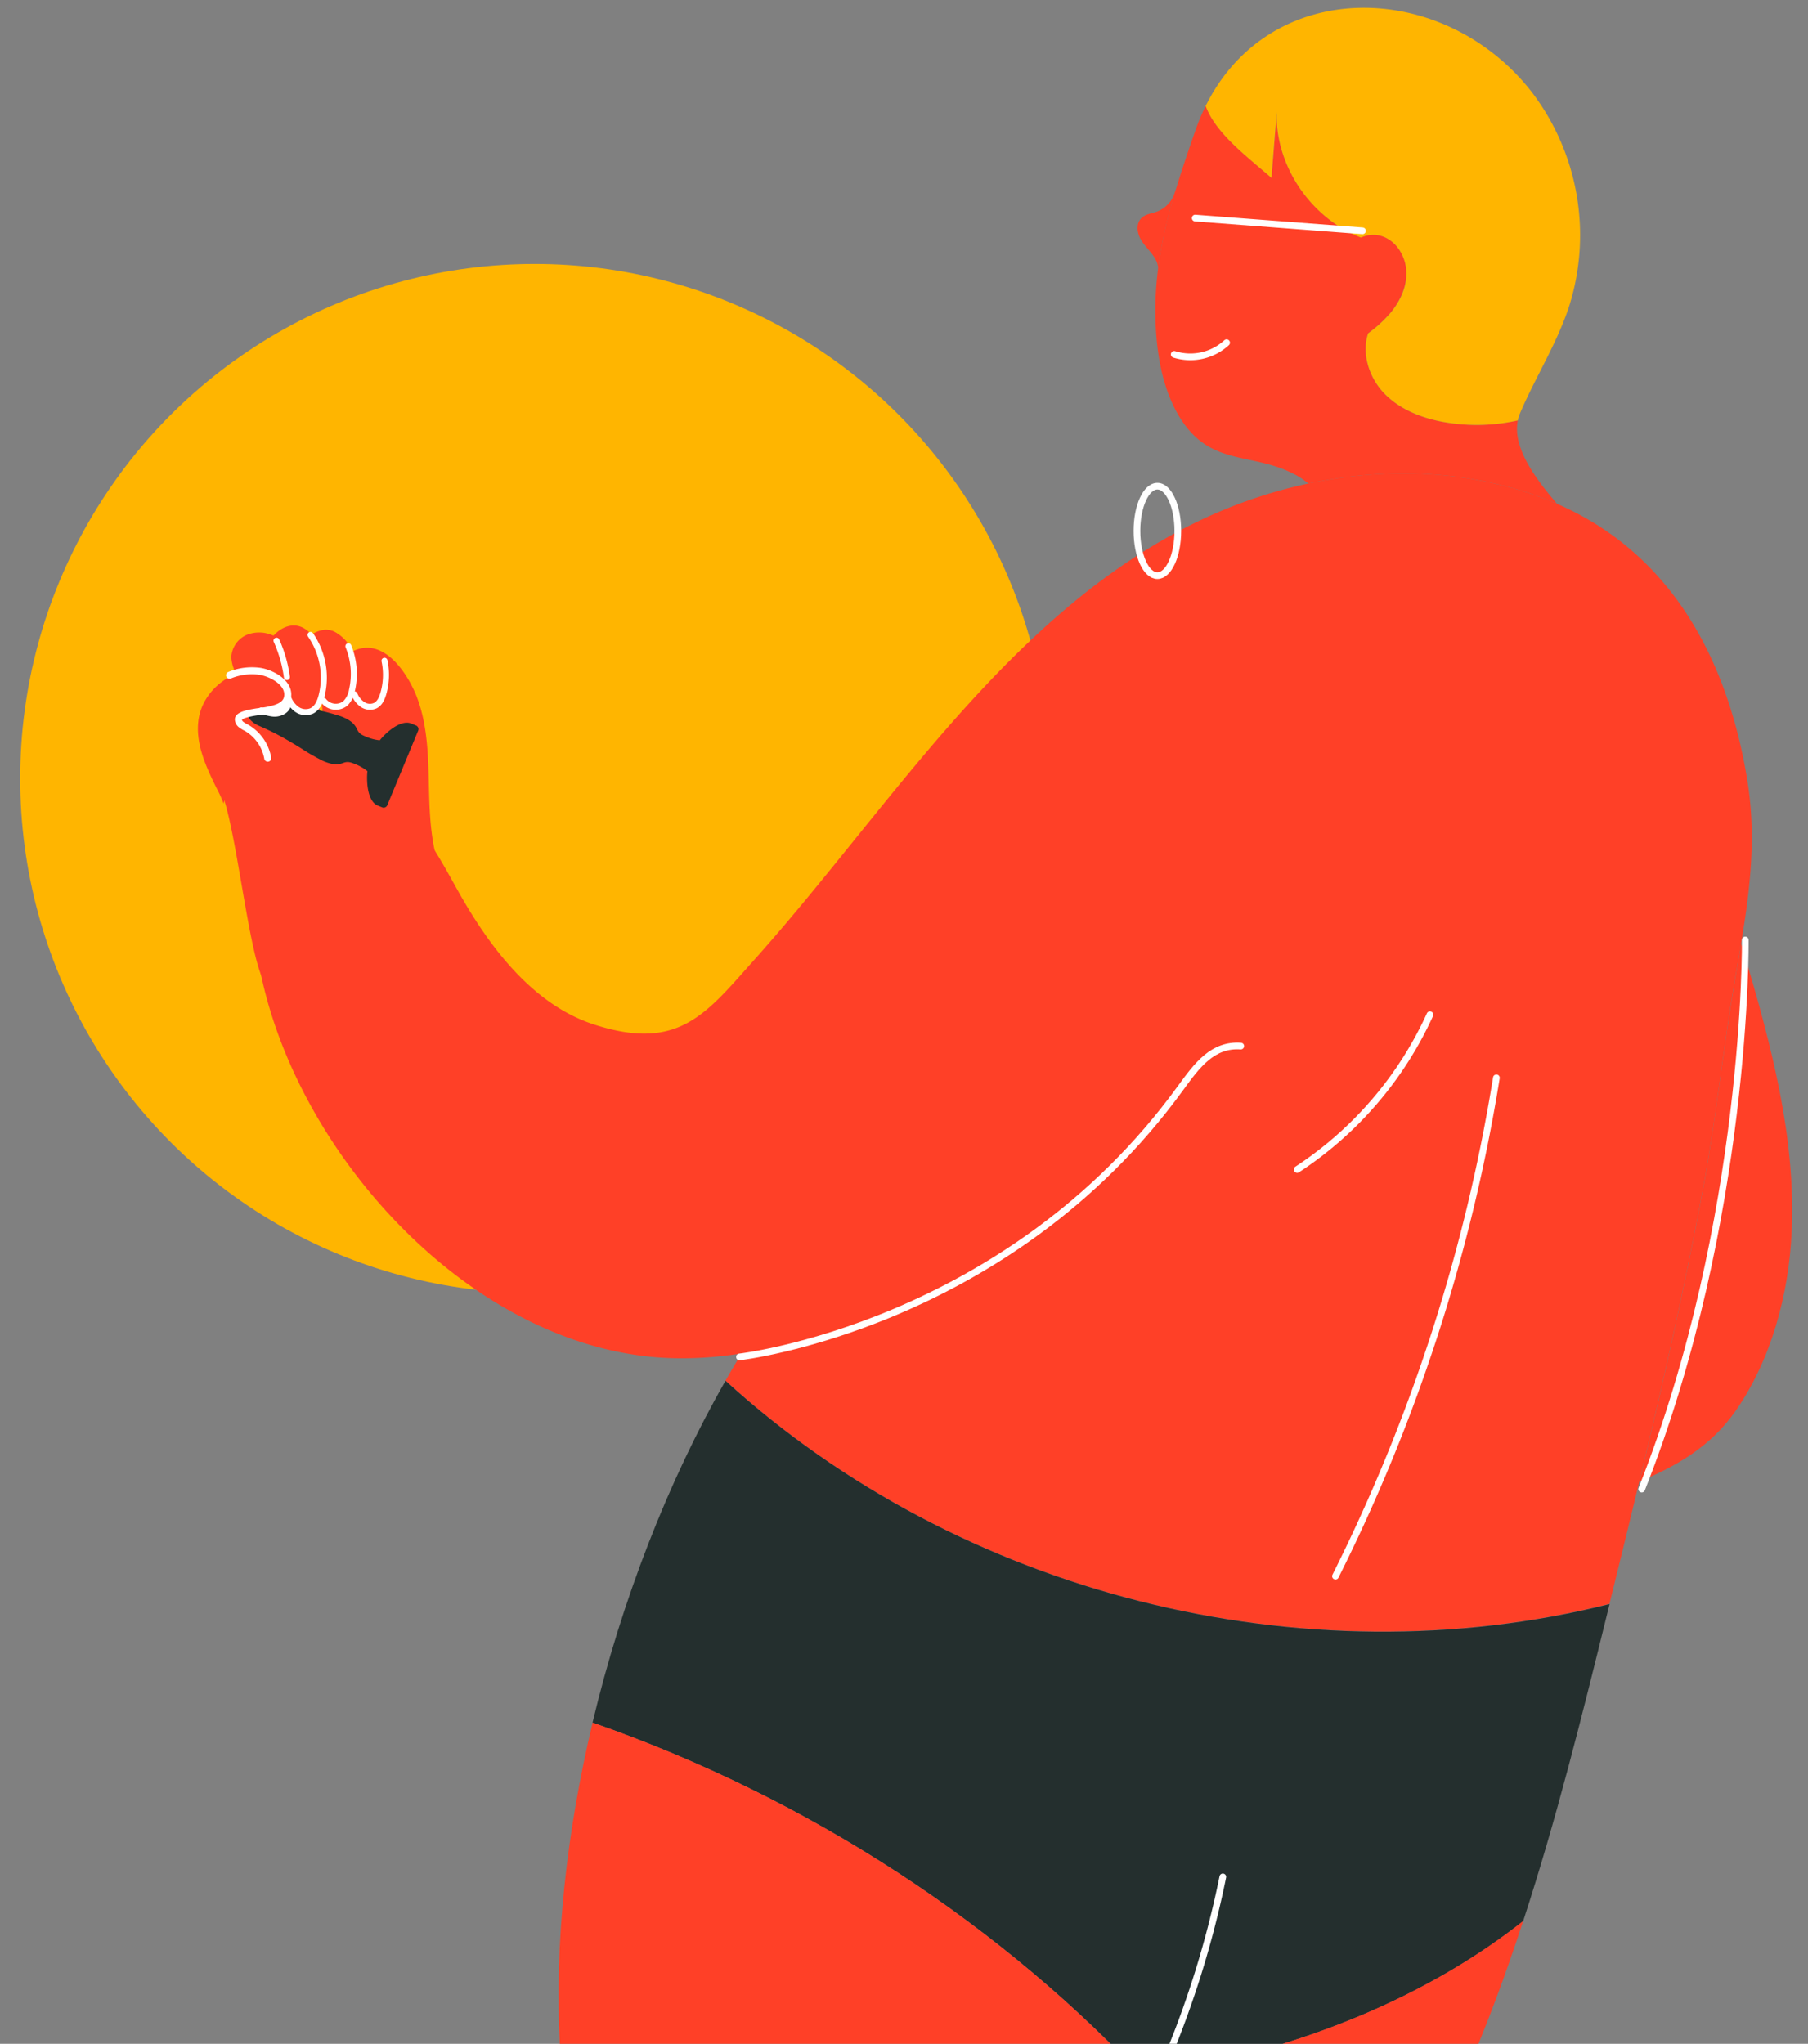
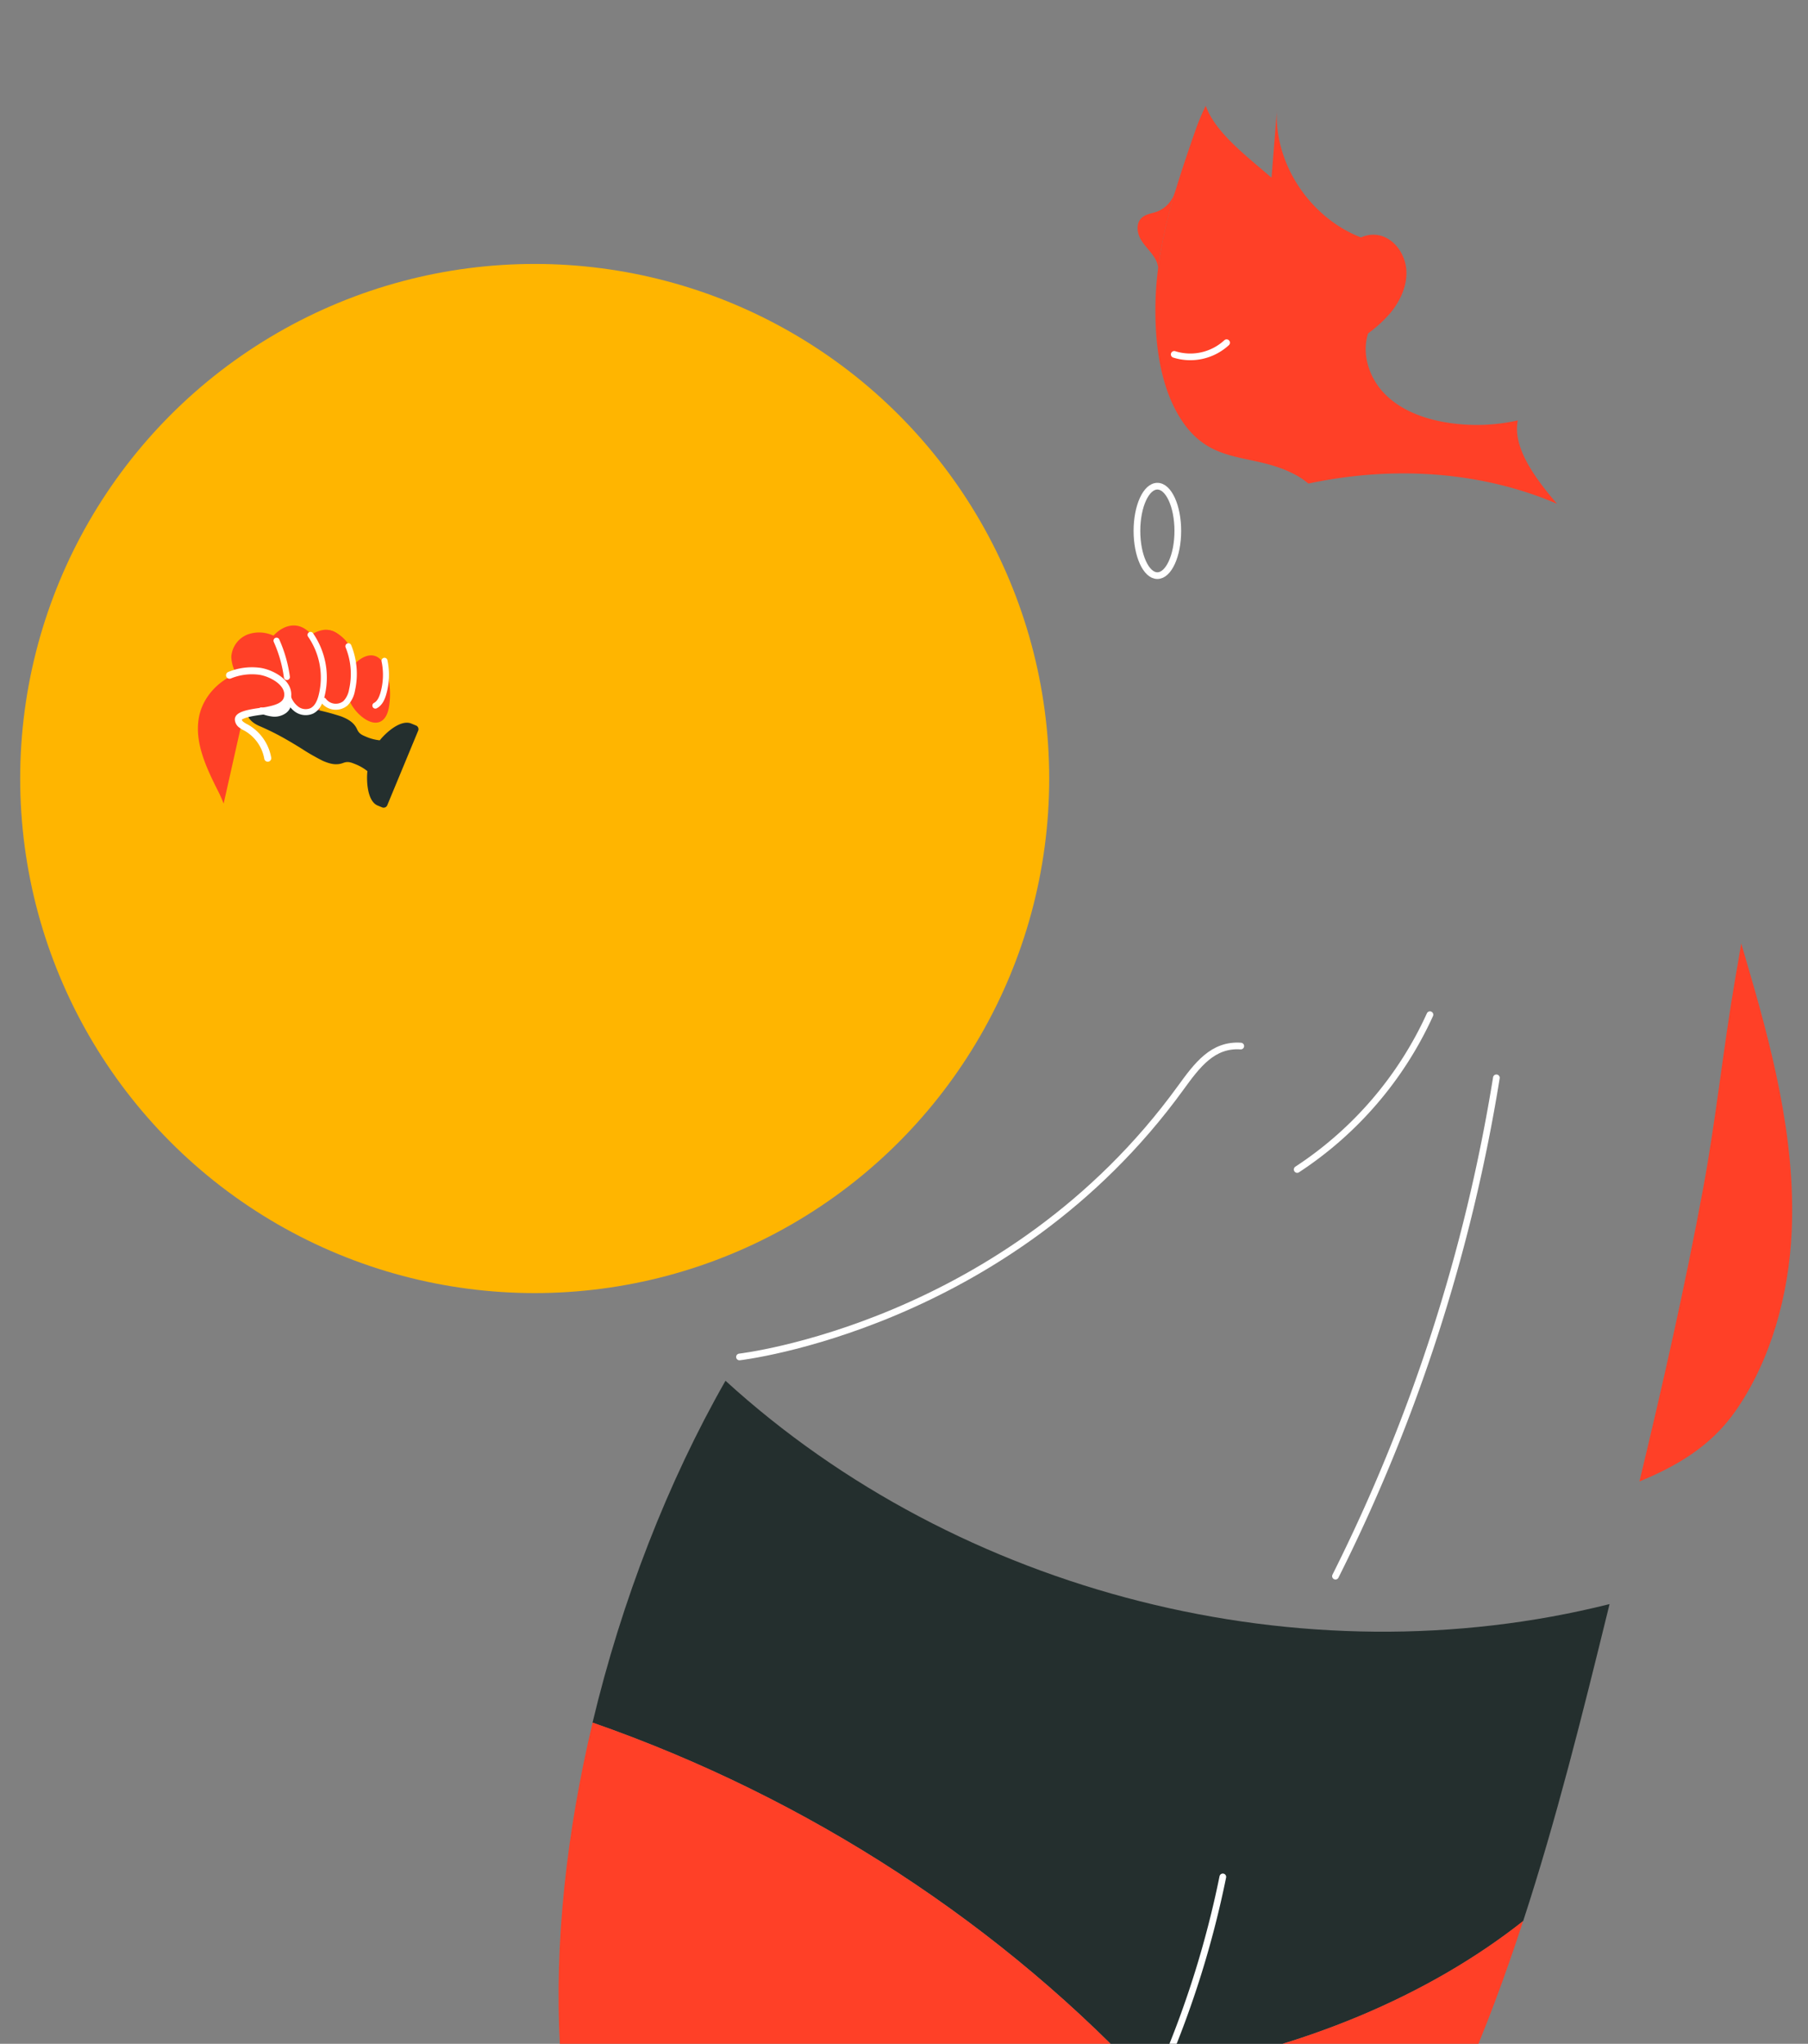
<svg xmlns="http://www.w3.org/2000/svg" id="el_dcQ3nz_6I" data-name="图层 1" viewBox="0 0 568 642">
  <rect x="0" y="0" width="568" height="642" fill="#808080" stroke="none" />
  <style>@-webkit-keyframes kf_el_G1mVwPYbYm_an_uzwyVEA-r{0%{-webkit-transform: translate(91.985px, 196.812px) translate(-91.985px, -196.812px) translate(0px, 1px);transform: translate(91.985px, 196.812px) translate(-91.985px, -196.812px) translate(0px, 1px);}11.67%{-webkit-transform: translate(91.985px, 196.812px) translate(-91.985px, -196.812px) translate(0px, 0px);transform: translate(91.985px, 196.812px) translate(-91.985px, -196.812px) translate(0px, 0px);}100%{-webkit-transform: translate(91.985px, 196.812px) translate(-91.985px, -196.812px) translate(0px, 0px);transform: translate(91.985px, 196.812px) translate(-91.985px, -196.812px) translate(0px, 0px);}}@keyframes kf_el_G1mVwPYbYm_an_uzwyVEA-r{0%{-webkit-transform: translate(91.985px, 196.812px) translate(-91.985px, -196.812px) translate(0px, 1px);transform: translate(91.985px, 196.812px) translate(-91.985px, -196.812px) translate(0px, 1px);}11.67%{-webkit-transform: translate(91.985px, 196.812px) translate(-91.985px, -196.812px) translate(0px, 0px);transform: translate(91.985px, 196.812px) translate(-91.985px, -196.812px) translate(0px, 0px);}100%{-webkit-transform: translate(91.985px, 196.812px) translate(-91.985px, -196.812px) translate(0px, 0px);transform: translate(91.985px, 196.812px) translate(-91.985px, -196.812px) translate(0px, 0px);}}@-webkit-keyframes kf_el_1_GTExGe8Q7_an_FcciCb0ks{0%{-webkit-transform: translate(85.577px, 198.66px) translate(-85.577px, -198.66px) translate(0px, 1px);transform: translate(85.577px, 198.66px) translate(-85.577px, -198.66px) translate(0px, 1px);}11.67%{-webkit-transform: translate(85.577px, 198.66px) translate(-85.577px, -198.66px) translate(0px, 0px);transform: translate(85.577px, 198.66px) translate(-85.577px, -198.66px) translate(0px, 0px);}100%{-webkit-transform: translate(85.577px, 198.66px) translate(-85.577px, -198.66px) translate(0px, 0px);transform: translate(85.577px, 198.66px) translate(-85.577px, -198.66px) translate(0px, 0px);}}@keyframes kf_el_1_GTExGe8Q7_an_FcciCb0ks{0%{-webkit-transform: translate(85.577px, 198.66px) translate(-85.577px, -198.66px) translate(0px, 1px);transform: translate(85.577px, 198.66px) translate(-85.577px, -198.66px) translate(0px, 1px);}11.67%{-webkit-transform: translate(85.577px, 198.66px) translate(-85.577px, -198.66px) translate(0px, 0px);transform: translate(85.577px, 198.66px) translate(-85.577px, -198.66px) translate(0px, 0px);}100%{-webkit-transform: translate(85.577px, 198.66px) translate(-85.577px, -198.66px) translate(0px, 0px);transform: translate(85.577px, 198.66px) translate(-85.577px, -198.66px) translate(0px, 0px);}}@-webkit-keyframes kf_el_38OtWGZ14e_an_pOY0OBEUw{0%{-webkit-transform: translate(83.066px, 195.479px) translate(-83.066px, -195.479px) translate(0px, 1px);transform: translate(83.066px, 195.479px) translate(-83.066px, -195.479px) translate(0px, 1px);}11.67%{-webkit-transform: translate(83.066px, 195.479px) translate(-83.066px, -195.479px) translate(0px, 0px);transform: translate(83.066px, 195.479px) translate(-83.066px, -195.479px) translate(0px, 0px);}100%{-webkit-transform: translate(83.066px, 195.479px) translate(-83.066px, -195.479px) translate(0px, 0px);transform: translate(83.066px, 195.479px) translate(-83.066px, -195.479px) translate(0px, 0px);}}@keyframes kf_el_38OtWGZ14e_an_pOY0OBEUw{0%{-webkit-transform: translate(83.066px, 195.479px) translate(-83.066px, -195.479px) translate(0px, 1px);transform: translate(83.066px, 195.479px) translate(-83.066px, -195.479px) translate(0px, 1px);}11.67%{-webkit-transform: translate(83.066px, 195.479px) translate(-83.066px, -195.479px) translate(0px, 0px);transform: translate(83.066px, 195.479px) translate(-83.066px, -195.479px) translate(0px, 0px);}100%{-webkit-transform: translate(83.066px, 195.479px) translate(-83.066px, -195.479px) translate(0px, 0px);transform: translate(83.066px, 195.479px) translate(-83.066px, -195.479px) translate(0px, 0px);}}@-webkit-keyframes kf_el_N3HXXtpXl8e_an_J7liuOVD2{0%{-webkit-transform: translate(72.67px, 196.676px) translate(-72.67px, -196.676px) translate(0px, 2px);transform: translate(72.67px, 196.676px) translate(-72.67px, -196.676px) translate(0px, 2px);}11.67%{-webkit-transform: translate(72.67px, 196.676px) translate(-72.67px, -196.676px) translate(0px, 0px);transform: translate(72.67px, 196.676px) translate(-72.67px, -196.676px) translate(0px, 0px);}100%{-webkit-transform: translate(72.67px, 196.676px) translate(-72.67px, -196.676px) translate(0px, 0px);transform: translate(72.67px, 196.676px) translate(-72.67px, -196.676px) translate(0px, 0px);}}@keyframes kf_el_N3HXXtpXl8e_an_J7liuOVD2{0%{-webkit-transform: translate(72.67px, 196.676px) translate(-72.67px, -196.676px) translate(0px, 2px);transform: translate(72.67px, 196.676px) translate(-72.67px, -196.676px) translate(0px, 2px);}11.67%{-webkit-transform: translate(72.67px, 196.676px) translate(-72.67px, -196.676px) translate(0px, 0px);transform: translate(72.67px, 196.676px) translate(-72.67px, -196.676px) translate(0px, 0px);}100%{-webkit-transform: translate(72.67px, 196.676px) translate(-72.67px, -196.676px) translate(0px, 0px);transform: translate(72.67px, 196.676px) translate(-72.67px, -196.676px) translate(0px, 0px);}}@-webkit-keyframes kf_el_e3dqbuImnB5_an__oRVw_E4k{0%{-webkit-transform: translate(108.73px, 224.008px) translate(-108.73px, -224.008px) translate(0px, 3px);transform: translate(108.73px, 224.008px) translate(-108.73px, -224.008px) translate(0px, 3px);}11.67%{-webkit-transform: translate(108.73px, 224.008px) translate(-108.73px, -224.008px) translate(0px, 2px);transform: translate(108.73px, 224.008px) translate(-108.73px, -224.008px) translate(0px, 2px);}100%{-webkit-transform: translate(108.73px, 224.008px) translate(-108.73px, -224.008px) translate(0px, 2px);transform: translate(108.73px, 224.008px) translate(-108.73px, -224.008px) translate(0px, 2px);}}@keyframes kf_el_e3dqbuImnB5_an__oRVw_E4k{0%{-webkit-transform: translate(108.73px, 224.008px) translate(-108.73px, -224.008px) translate(0px, 3px);transform: translate(108.73px, 224.008px) translate(-108.73px, -224.008px) translate(0px, 3px);}11.67%{-webkit-transform: translate(108.73px, 224.008px) translate(-108.73px, -224.008px) translate(0px, 2px);transform: translate(108.73px, 224.008px) translate(-108.73px, -224.008px) translate(0px, 2px);}100%{-webkit-transform: translate(108.73px, 224.008px) translate(-108.73px, -224.008px) translate(0px, 2px);transform: translate(108.73px, 224.008px) translate(-108.73px, -224.008px) translate(0px, 2px);}}@-webkit-keyframes kf_el_AdNRGz1gwv_an_A41nJbzvW{0%{-webkit-transform: translate(135.73px, 305.81px) rotate(-1deg) translate(-135.73px, -305.81px);transform: translate(135.73px, 305.81px) rotate(-1deg) translate(-135.73px, -305.81px);}100%{-webkit-transform: translate(135.73px, 305.81px) rotate(-1deg) translate(-135.73px, -305.81px);transform: translate(135.73px, 305.81px) rotate(-1deg) translate(-135.73px, -305.81px);}}@keyframes kf_el_AdNRGz1gwv_an_A41nJbzvW{0%{-webkit-transform: translate(135.73px, 305.81px) rotate(-1deg) translate(-135.73px, -305.81px);transform: translate(135.73px, 305.81px) rotate(-1deg) translate(-135.73px, -305.81px);}100%{-webkit-transform: translate(135.73px, 305.81px) rotate(-1deg) translate(-135.73px, -305.81px);transform: translate(135.73px, 305.81px) rotate(-1deg) translate(-135.73px, -305.81px);}}@-webkit-keyframes kf_el_AdNRGz1gwv_an_KI1091-s2{0%{-webkit-transform: translate(135.73px, 305.81px) translate(-135.73px, -305.81px) translate(1px, 2px);transform: translate(135.73px, 305.81px) translate(-135.73px, -305.81px) translate(1px, 2px);}100%{-webkit-transform: translate(135.73px, 305.81px) translate(-135.73px, -305.81px) translate(1px, 2px);transform: translate(135.73px, 305.81px) translate(-135.73px, -305.81px) translate(1px, 2px);}}@keyframes kf_el_AdNRGz1gwv_an_KI1091-s2{0%{-webkit-transform: translate(135.73px, 305.81px) translate(-135.73px, -305.81px) translate(1px, 2px);transform: translate(135.73px, 305.81px) translate(-135.73px, -305.81px) translate(1px, 2px);}100%{-webkit-transform: translate(135.73px, 305.81px) translate(-135.73px, -305.81px) translate(1px, 2px);transform: translate(135.73px, 305.81px) translate(-135.73px, -305.81px) translate(1px, 2px);}}@-webkit-keyframes kf_el_aVwvcAXSh1k_an_I6gNqbIVJ{0%{-webkit-transform: translate(62.177px, 208.349px) translate(-62.177px, -208.349px) translate(0px, 2px);transform: translate(62.177px, 208.349px) translate(-62.177px, -208.349px) translate(0px, 2px);}11.67%{-webkit-transform: translate(62.177px, 208.349px) translate(-62.177px, -208.349px) translate(0px, 0px);transform: translate(62.177px, 208.349px) translate(-62.177px, -208.349px) translate(0px, 0px);}100%{-webkit-transform: translate(62.177px, 208.349px) translate(-62.177px, -208.349px) translate(0px, 0px);transform: translate(62.177px, 208.349px) translate(-62.177px, -208.349px) translate(0px, 0px);}}@keyframes kf_el_aVwvcAXSh1k_an_I6gNqbIVJ{0%{-webkit-transform: translate(62.177px, 208.349px) translate(-62.177px, -208.349px) translate(0px, 2px);transform: translate(62.177px, 208.349px) translate(-62.177px, -208.349px) translate(0px, 2px);}11.67%{-webkit-transform: translate(62.177px, 208.349px) translate(-62.177px, -208.349px) translate(0px, 0px);transform: translate(62.177px, 208.349px) translate(-62.177px, -208.349px) translate(0px, 0px);}100%{-webkit-transform: translate(62.177px, 208.349px) translate(-62.177px, -208.349px) translate(0px, 0px);transform: translate(62.177px, 208.349px) translate(-62.177px, -208.349px) translate(0px, 0px);}}@-webkit-keyframes kf_el_chHCdCZS45U_an_WmMsn0lgr{0%{-webkit-transform: translate(101.63px, 203px) scale(0.9, 0.9) translate(-101.63px, -203px);transform: translate(101.63px, 203px) scale(0.9, 0.9) translate(-101.63px, -203px);}11.67%{-webkit-transform: translate(101.63px, 203px) scale(1, 1) translate(-101.63px, -203px);transform: translate(101.63px, 203px) scale(1, 1) translate(-101.63px, -203px);}100%{-webkit-transform: translate(101.63px, 203px) scale(1, 1) translate(-101.63px, -203px);transform: translate(101.63px, 203px) scale(1, 1) translate(-101.63px, -203px);}}@keyframes kf_el_chHCdCZS45U_an_WmMsn0lgr{0%{-webkit-transform: translate(101.63px, 203px) scale(0.9, 0.9) translate(-101.63px, -203px);transform: translate(101.63px, 203px) scale(0.9, 0.9) translate(-101.63px, -203px);}11.67%{-webkit-transform: translate(101.63px, 203px) scale(1, 1) translate(-101.63px, -203px);transform: translate(101.63px, 203px) scale(1, 1) translate(-101.63px, -203px);}100%{-webkit-transform: translate(101.63px, 203px) scale(1, 1) translate(-101.63px, -203px);transform: translate(101.63px, 203px) scale(1, 1) translate(-101.63px, -203px);}}@-webkit-keyframes kf_el_PMOPT6PygWT_an_MyxpFRTsR{0%{-webkit-transform: translate(83.685px, 221.31px) scale(0.8, 0.8) translate(-83.685px, -221.31px);transform: translate(83.685px, 221.31px) scale(0.8, 0.8) translate(-83.685px, -221.31px);}11.67%{-webkit-transform: translate(83.685px, 221.31px) scale(1, 1) translate(-83.685px, -221.31px);transform: translate(83.685px, 221.31px) scale(1, 1) translate(-83.685px, -221.31px);}100%{-webkit-transform: translate(83.685px, 221.31px) scale(1, 1) translate(-83.685px, -221.31px);transform: translate(83.685px, 221.31px) scale(1, 1) translate(-83.685px, -221.31px);}}@keyframes kf_el_PMOPT6PygWT_an_MyxpFRTsR{0%{-webkit-transform: translate(83.685px, 221.31px) scale(0.8, 0.8) translate(-83.685px, -221.31px);transform: translate(83.685px, 221.31px) scale(0.8, 0.8) translate(-83.685px, -221.31px);}11.67%{-webkit-transform: translate(83.685px, 221.31px) scale(1, 1) translate(-83.685px, -221.31px);transform: translate(83.685px, 221.31px) scale(1, 1) translate(-83.685px, -221.31px);}100%{-webkit-transform: translate(83.685px, 221.31px) scale(1, 1) translate(-83.685px, -221.31px);transform: translate(83.685px, 221.31px) scale(1, 1) translate(-83.685px, -221.31px);}}@-webkit-keyframes kf_el_la1tKQZV-vx_an_-fSD7J_pK{0%{-webkit-transform: translate(90.62px, 223.184px) translate(-90.62px, -223.184px) translate(0px, 1px);transform: translate(90.62px, 223.184px) translate(-90.62px, -223.184px) translate(0px, 1px);}11.67%{-webkit-transform: translate(90.62px, 223.184px) translate(-90.62px, -223.184px) translate(0px, 0px);transform: translate(90.62px, 223.184px) translate(-90.62px, -223.184px) translate(0px, 0px);}100%{-webkit-transform: translate(90.62px, 223.184px) translate(-90.62px, -223.184px) translate(0px, 0px);transform: translate(90.62px, 223.184px) translate(-90.62px, -223.184px) translate(0px, 0px);}}@keyframes kf_el_la1tKQZV-vx_an_-fSD7J_pK{0%{-webkit-transform: translate(90.62px, 223.184px) translate(-90.62px, -223.184px) translate(0px, 1px);transform: translate(90.62px, 223.184px) translate(-90.62px, -223.184px) translate(0px, 1px);}11.67%{-webkit-transform: translate(90.62px, 223.184px) translate(-90.62px, -223.184px) translate(0px, 0px);transform: translate(90.62px, 223.184px) translate(-90.62px, -223.184px) translate(0px, 0px);}100%{-webkit-transform: translate(90.62px, 223.184px) translate(-90.62px, -223.184px) translate(0px, 0px);transform: translate(90.62px, 223.184px) translate(-90.62px, -223.184px) translate(0px, 0px);}}@-webkit-keyframes kf_el_PaLYC4a9a1W_an_nDsqwzU9f{0%{-webkit-transform: translate(87.303px, 197.814px) scale(0.9, 0.9) translate(-87.303px, -197.814px);transform: translate(87.303px, 197.814px) scale(0.9, 0.9) translate(-87.303px, -197.814px);}11.67%{-webkit-transform: translate(87.303px, 197.814px) scale(1, 1) translate(-87.303px, -197.814px);transform: translate(87.303px, 197.814px) scale(1, 1) translate(-87.303px, -197.814px);}100%{-webkit-transform: translate(87.303px, 197.814px) scale(1, 1) translate(-87.303px, -197.814px);transform: translate(87.303px, 197.814px) scale(1, 1) translate(-87.303px, -197.814px);}}@keyframes kf_el_PaLYC4a9a1W_an_nDsqwzU9f{0%{-webkit-transform: translate(87.303px, 197.814px) scale(0.9, 0.9) translate(-87.303px, -197.814px);transform: translate(87.303px, 197.814px) scale(0.9, 0.9) translate(-87.303px, -197.814px);}11.67%{-webkit-transform: translate(87.303px, 197.814px) scale(1, 1) translate(-87.303px, -197.814px);transform: translate(87.303px, 197.814px) scale(1, 1) translate(-87.303px, -197.814px);}100%{-webkit-transform: translate(87.303px, 197.814px) scale(1, 1) translate(-87.303px, -197.814px);transform: translate(87.303px, 197.814px) scale(1, 1) translate(-87.303px, -197.814px);}}@-webkit-keyframes kf_el_5xa_5THJw2W_an_PY5OR-Nlr9{0%{-webkit-transform: translate(88.5px, 205.965px) translate(-88.5px, -205.965px) translate(0px, 1px);transform: translate(88.5px, 205.965px) translate(-88.5px, -205.965px) translate(0px, 1px);}11.67%{-webkit-transform: translate(88.5px, 205.965px) translate(-88.5px, -205.965px) translate(0px, 0px);transform: translate(88.5px, 205.965px) translate(-88.5px, -205.965px) translate(0px, 0px);}100%{-webkit-transform: translate(88.5px, 205.965px) translate(-88.5px, -205.965px) translate(0px, 0px);transform: translate(88.5px, 205.965px) translate(-88.5px, -205.965px) translate(0px, 0px);}}@keyframes kf_el_5xa_5THJw2W_an_PY5OR-Nlr9{0%{-webkit-transform: translate(88.5px, 205.965px) translate(-88.5px, -205.965px) translate(0px, 1px);transform: translate(88.5px, 205.965px) translate(-88.5px, -205.965px) translate(0px, 1px);}11.67%{-webkit-transform: translate(88.5px, 205.965px) translate(-88.5px, -205.965px) translate(0px, 0px);transform: translate(88.5px, 205.965px) translate(-88.5px, -205.965px) translate(0px, 0px);}100%{-webkit-transform: translate(88.5px, 205.965px) translate(-88.5px, -205.965px) translate(0px, 0px);transform: translate(88.5px, 205.965px) translate(-88.5px, -205.965px) translate(0px, 0px);}}@-webkit-keyframes kf_el_5xa_5THJw2W_an_F7_OVdwGp{0%{-webkit-transform: translate(88.5px, 205.965px) scale(0.9, 0.9) translate(-88.5px, -205.965px);transform: translate(88.5px, 205.965px) scale(0.9, 0.9) translate(-88.5px, -205.965px);}11.67%{-webkit-transform: translate(88.5px, 205.965px) scale(1, 1) translate(-88.5px, -205.965px);transform: translate(88.5px, 205.965px) scale(1, 1) translate(-88.5px, -205.965px);}100%{-webkit-transform: translate(88.5px, 205.965px) scale(1, 1) translate(-88.5px, -205.965px);transform: translate(88.5px, 205.965px) scale(1, 1) translate(-88.5px, -205.965px);}}@keyframes kf_el_5xa_5THJw2W_an_F7_OVdwGp{0%{-webkit-transform: translate(88.5px, 205.965px) scale(0.9, 0.9) translate(-88.5px, -205.965px);transform: translate(88.5px, 205.965px) scale(0.9, 0.9) translate(-88.5px, -205.965px);}11.67%{-webkit-transform: translate(88.5px, 205.965px) scale(1, 1) translate(-88.5px, -205.965px);transform: translate(88.5px, 205.965px) scale(1, 1) translate(-88.5px, -205.965px);}100%{-webkit-transform: translate(88.5px, 205.965px) scale(1, 1) translate(-88.5px, -205.965px);transform: translate(88.5px, 205.965px) scale(1, 1) translate(-88.5px, -205.965px);}}@-webkit-keyframes kf_el_DnQM8YAJXyi_an_pXIvWjfci{0%{-webkit-transform: translate(104.481px, 215.003px) translate(-104.481px, -215.003px) translate(0px, 3px);transform: translate(104.481px, 215.003px) translate(-104.481px, -215.003px) translate(0px, 3px);}11.67%{-webkit-transform: translate(104.481px, 215.003px) translate(-104.481px, -215.003px) translate(0px, 1px);transform: translate(104.481px, 215.003px) translate(-104.481px, -215.003px) translate(0px, 1px);}100%{-webkit-transform: translate(104.481px, 215.003px) translate(-104.481px, -215.003px) translate(0px, 1px);transform: translate(104.481px, 215.003px) translate(-104.481px, -215.003px) translate(0px, 1px);}}@keyframes kf_el_DnQM8YAJXyi_an_pXIvWjfci{0%{-webkit-transform: translate(104.481px, 215.003px) translate(-104.481px, -215.003px) translate(0px, 3px);transform: translate(104.481px, 215.003px) translate(-104.481px, -215.003px) translate(0px, 3px);}11.67%{-webkit-transform: translate(104.481px, 215.003px) translate(-104.481px, -215.003px) translate(0px, 1px);transform: translate(104.481px, 215.003px) translate(-104.481px, -215.003px) translate(0px, 1px);}100%{-webkit-transform: translate(104.481px, 215.003px) translate(-104.481px, -215.003px) translate(0px, 1px);transform: translate(104.481px, 215.003px) translate(-104.481px, -215.003px) translate(0px, 1px);}}@-webkit-keyframes kf_el_IuZlt6q3tOg_an_1ahH7L-Ma{0%{-webkit-transform: translate(74.11px, 221.435px) translate(-74.11px, -221.435px) translate(-2px, 3px);transform: translate(74.11px, 221.435px) translate(-74.11px, -221.435px) translate(-2px, 3px);}11.67%{-webkit-transform: translate(74.11px, 221.435px) translate(-74.11px, -221.435px) translate(0px, 0px);transform: translate(74.11px, 221.435px) translate(-74.11px, -221.435px) translate(0px, 0px);}100%{-webkit-transform: translate(74.11px, 221.435px) translate(-74.11px, -221.435px) translate(0px, 0px);transform: translate(74.11px, 221.435px) translate(-74.11px, -221.435px) translate(0px, 0px);}}@keyframes kf_el_IuZlt6q3tOg_an_1ahH7L-Ma{0%{-webkit-transform: translate(74.11px, 221.435px) translate(-74.11px, -221.435px) translate(-2px, 3px);transform: translate(74.11px, 221.435px) translate(-74.11px, -221.435px) translate(-2px, 3px);}11.67%{-webkit-transform: translate(74.11px, 221.435px) translate(-74.11px, -221.435px) translate(0px, 0px);transform: translate(74.11px, 221.435px) translate(-74.11px, -221.435px) translate(0px, 0px);}100%{-webkit-transform: translate(74.11px, 221.435px) translate(-74.11px, -221.435px) translate(0px, 0px);transform: translate(74.11px, 221.435px) translate(-74.11px, -221.435px) translate(0px, 0px);}}@-webkit-keyframes kf_el_IuZlt6q3tOg_an__B8OFZZlw{0%{-webkit-transform: translate(74.11px, 221.435px) scale(1.05, 1.05) translate(-74.11px, -221.435px);transform: translate(74.11px, 221.435px) scale(1.05, 1.05) translate(-74.11px, -221.435px);}11.67%{-webkit-transform: translate(74.11px, 221.435px) scale(1, 1) translate(-74.11px, -221.435px);transform: translate(74.11px, 221.435px) scale(1, 1) translate(-74.11px, -221.435px);}100%{-webkit-transform: translate(74.11px, 221.435px) scale(1, 1) translate(-74.11px, -221.435px);transform: translate(74.11px, 221.435px) scale(1, 1) translate(-74.11px, -221.435px);}}@keyframes kf_el_IuZlt6q3tOg_an__B8OFZZlw{0%{-webkit-transform: translate(74.11px, 221.435px) scale(1.05, 1.05) translate(-74.11px, -221.435px);transform: translate(74.11px, 221.435px) scale(1.05, 1.05) translate(-74.11px, -221.435px);}11.67%{-webkit-transform: translate(74.11px, 221.435px) scale(1, 1) translate(-74.11px, -221.435px);transform: translate(74.11px, 221.435px) scale(1, 1) translate(-74.11px, -221.435px);}100%{-webkit-transform: translate(74.11px, 221.435px) scale(1, 1) translate(-74.11px, -221.435px);transform: translate(74.11px, 221.435px) scale(1, 1) translate(-74.11px, -221.435px);}}@-webkit-keyframes kf_el_uZqyB66BQGi_an_wXz-vB_Lj{0%{-webkit-transform: translate(90.4px, 199.44px) scale(0.9, 0.9) translate(-90.4px, -199.44px);transform: translate(90.4px, 199.44px) scale(0.9, 0.9) translate(-90.4px, -199.44px);}11.67%{-webkit-transform: translate(90.4px, 199.44px) scale(1, 1) translate(-90.4px, -199.44px);transform: translate(90.4px, 199.44px) scale(1, 1) translate(-90.4px, -199.44px);}100%{-webkit-transform: translate(90.4px, 199.44px) scale(1, 1) translate(-90.4px, -199.44px);transform: translate(90.4px, 199.44px) scale(1, 1) translate(-90.4px, -199.44px);}}@keyframes kf_el_uZqyB66BQGi_an_wXz-vB_Lj{0%{-webkit-transform: translate(90.4px, 199.44px) scale(0.9, 0.9) translate(-90.4px, -199.44px);transform: translate(90.4px, 199.44px) scale(0.9, 0.9) translate(-90.4px, -199.44px);}11.67%{-webkit-transform: translate(90.4px, 199.44px) scale(1, 1) translate(-90.4px, -199.44px);transform: translate(90.4px, 199.44px) scale(1, 1) translate(-90.4px, -199.44px);}100%{-webkit-transform: translate(90.4px, 199.44px) scale(1, 1) translate(-90.4px, -199.44px);transform: translate(90.4px, 199.44px) scale(1, 1) translate(-90.4px, -199.44px);}}@-webkit-keyframes kf_el_guAtZkKmlrG_an_8pdXgTaxi{0%{-webkit-transform: translate(96.466px, 197.951px) scale(0.9, 0.9) translate(-96.466px, -197.951px);transform: translate(96.466px, 197.951px) scale(0.9, 0.9) translate(-96.466px, -197.951px);}11.67%{-webkit-transform: translate(96.466px, 197.951px) scale(1, 1) translate(-96.466px, -197.951px);transform: translate(96.466px, 197.951px) scale(1, 1) translate(-96.466px, -197.951px);}100%{-webkit-transform: translate(96.466px, 197.951px) scale(1, 1) translate(-96.466px, -197.951px);transform: translate(96.466px, 197.951px) scale(1, 1) translate(-96.466px, -197.951px);}}@keyframes kf_el_guAtZkKmlrG_an_8pdXgTaxi{0%{-webkit-transform: translate(96.466px, 197.951px) scale(0.9, 0.9) translate(-96.466px, -197.951px);transform: translate(96.466px, 197.951px) scale(0.9, 0.9) translate(-96.466px, -197.951px);}11.67%{-webkit-transform: translate(96.466px, 197.951px) scale(1, 1) translate(-96.466px, -197.951px);transform: translate(96.466px, 197.951px) scale(1, 1) translate(-96.466px, -197.951px);}100%{-webkit-transform: translate(96.466px, 197.951px) scale(1, 1) translate(-96.466px, -197.951px);transform: translate(96.466px, 197.951px) scale(1, 1) translate(-96.466px, -197.951px);}}@-webkit-keyframes kf_el_LarcnrkEf99_an_xJVaxK8zQ{0%{-webkit-transform: translate(111.37px, 207.57px) scale(0.9, 0.9) translate(-111.37px, -207.57px);transform: translate(111.37px, 207.57px) scale(0.9, 0.9) translate(-111.37px, -207.57px);}11.67%{-webkit-transform: translate(111.37px, 207.57px) scale(1, 1) translate(-111.37px, -207.57px);transform: translate(111.37px, 207.57px) scale(1, 1) translate(-111.37px, -207.57px);}100%{-webkit-transform: translate(111.37px, 207.57px) scale(1, 1) translate(-111.37px, -207.57px);transform: translate(111.37px, 207.57px) scale(1, 1) translate(-111.37px, -207.57px);}}@keyframes kf_el_LarcnrkEf99_an_xJVaxK8zQ{0%{-webkit-transform: translate(111.37px, 207.57px) scale(0.9, 0.9) translate(-111.37px, -207.57px);transform: translate(111.37px, 207.57px) scale(0.9, 0.9) translate(-111.37px, -207.57px);}11.67%{-webkit-transform: translate(111.37px, 207.57px) scale(1, 1) translate(-111.37px, -207.57px);transform: translate(111.37px, 207.57px) scale(1, 1) translate(-111.37px, -207.57px);}100%{-webkit-transform: translate(111.37px, 207.57px) scale(1, 1) translate(-111.37px, -207.57px);transform: translate(111.37px, 207.57px) scale(1, 1) translate(-111.37px, -207.57px);}}@-webkit-keyframes kf_el_la1tKQZV-vx_an_-niFCTNoj{0%{-webkit-transform: translate(90.62px, 223.184px) scale(0.9, 0.9) translate(-90.62px, -223.184px);transform: translate(90.62px, 223.184px) scale(0.9, 0.9) translate(-90.62px, -223.184px);}11.67%{-webkit-transform: translate(90.62px, 223.184px) scale(1, 1) translate(-90.62px, -223.184px);transform: translate(90.62px, 223.184px) scale(1, 1) translate(-90.62px, -223.184px);}100%{-webkit-transform: translate(90.62px, 223.184px) scale(1, 1) translate(-90.62px, -223.184px);transform: translate(90.62px, 223.184px) scale(1, 1) translate(-90.62px, -223.184px);}}@keyframes kf_el_la1tKQZV-vx_an_-niFCTNoj{0%{-webkit-transform: translate(90.62px, 223.184px) scale(0.9, 0.9) translate(-90.62px, -223.184px);transform: translate(90.62px, 223.184px) scale(0.9, 0.9) translate(-90.62px, -223.184px);}11.67%{-webkit-transform: translate(90.62px, 223.184px) scale(1, 1) translate(-90.62px, -223.184px);transform: translate(90.62px, 223.184px) scale(1, 1) translate(-90.62px, -223.184px);}100%{-webkit-transform: translate(90.62px, 223.184px) scale(1, 1) translate(-90.62px, -223.184px);transform: translate(90.62px, 223.184px) scale(1, 1) translate(-90.62px, -223.184px);}}@-webkit-keyframes kf_el_tpw43E39mms_an_-bA-E97YD{11.67%{-webkit-transform: translate(131.935px, 196.88px) scale(0, 0) translate(-131.935px, -196.88px);transform: translate(131.935px, 196.88px) scale(0, 0) translate(-131.935px, -196.88px);}23.33%{-webkit-transform: translate(131.935px, 196.88px) scale(1, 1) translate(-131.935px, -196.88px);transform: translate(131.935px, 196.88px) scale(1, 1) translate(-131.935px, -196.88px);}0%{-webkit-transform: translate(131.935px, 196.88px) scale(0, 0) translate(-131.935px, -196.88px);transform: translate(131.935px, 196.88px) scale(0, 0) translate(-131.935px, -196.88px);}100%{-webkit-transform: translate(131.935px, 196.88px) scale(1, 1) translate(-131.935px, -196.88px);transform: translate(131.935px, 196.88px) scale(1, 1) translate(-131.935px, -196.88px);}}@keyframes kf_el_tpw43E39mms_an_-bA-E97YD{11.67%{-webkit-transform: translate(131.935px, 196.88px) scale(0, 0) translate(-131.935px, -196.88px);transform: translate(131.935px, 196.88px) scale(0, 0) translate(-131.935px, -196.88px);}23.33%{-webkit-transform: translate(131.935px, 196.88px) scale(1, 1) translate(-131.935px, -196.88px);transform: translate(131.935px, 196.88px) scale(1, 1) translate(-131.935px, -196.88px);}0%{-webkit-transform: translate(131.935px, 196.88px) scale(0, 0) translate(-131.935px, -196.88px);transform: translate(131.935px, 196.88px) scale(0, 0) translate(-131.935px, -196.88px);}100%{-webkit-transform: translate(131.935px, 196.88px) scale(1, 1) translate(-131.935px, -196.88px);transform: translate(131.935px, 196.88px) scale(1, 1) translate(-131.935px, -196.88px);}}@-webkit-keyframes kf_el_cROeqLsQhCY_an_P_XNEgtHP{20%{-webkit-transform: translate(136.61px, 203.52px) scale(0, 0) translate(-136.61px, -203.52px);transform: translate(136.61px, 203.52px) scale(0, 0) translate(-136.61px, -203.52px);}28.33%{-webkit-transform: translate(136.61px, 203.52px) scale(1, 1) translate(-136.61px, -203.52px);transform: translate(136.61px, 203.52px) scale(1, 1) translate(-136.61px, -203.52px);}0%{-webkit-transform: translate(136.61px, 203.52px) scale(0, 0) translate(-136.61px, -203.52px);transform: translate(136.61px, 203.52px) scale(0, 0) translate(-136.61px, -203.52px);}100%{-webkit-transform: translate(136.61px, 203.52px) scale(1, 1) translate(-136.61px, -203.52px);transform: translate(136.61px, 203.52px) scale(1, 1) translate(-136.61px, -203.52px);}}@keyframes kf_el_cROeqLsQhCY_an_P_XNEgtHP{20%{-webkit-transform: translate(136.61px, 203.52px) scale(0, 0) translate(-136.61px, -203.52px);transform: translate(136.61px, 203.52px) scale(0, 0) translate(-136.61px, -203.52px);}28.33%{-webkit-transform: translate(136.61px, 203.52px) scale(1, 1) translate(-136.61px, -203.52px);transform: translate(136.61px, 203.52px) scale(1, 1) translate(-136.61px, -203.52px);}0%{-webkit-transform: translate(136.61px, 203.52px) scale(0, 0) translate(-136.61px, -203.52px);transform: translate(136.61px, 203.52px) scale(0, 0) translate(-136.61px, -203.52px);}100%{-webkit-transform: translate(136.61px, 203.52px) scale(1, 1) translate(-136.61px, -203.52px);transform: translate(136.61px, 203.52px) scale(1, 1) translate(-136.61px, -203.52px);}}@-webkit-keyframes kf_el_O4vh2TOhfih_an_lqgUJYMzg{25%{-webkit-transform: translate(149.42px, 210.56px) scale(0, 0) translate(-149.42px, -210.56px);transform: translate(149.42px, 210.56px) scale(0, 0) translate(-149.42px, -210.56px);}33.33%{-webkit-transform: translate(149.42px, 210.56px) scale(1, 1) translate(-149.42px, -210.56px);transform: translate(149.42px, 210.56px) scale(1, 1) translate(-149.42px, -210.56px);}0%{-webkit-transform: translate(149.42px, 210.56px) scale(0, 0) translate(-149.42px, -210.56px);transform: translate(149.42px, 210.56px) scale(0, 0) translate(-149.42px, -210.56px);}100%{-webkit-transform: translate(149.42px, 210.56px) scale(1, 1) translate(-149.42px, -210.56px);transform: translate(149.42px, 210.56px) scale(1, 1) translate(-149.42px, -210.56px);}}@keyframes kf_el_O4vh2TOhfih_an_lqgUJYMzg{25%{-webkit-transform: translate(149.42px, 210.56px) scale(0, 0) translate(-149.42px, -210.56px);transform: translate(149.42px, 210.56px) scale(0, 0) translate(-149.42px, -210.56px);}33.33%{-webkit-transform: translate(149.42px, 210.56px) scale(1, 1) translate(-149.42px, -210.56px);transform: translate(149.42px, 210.56px) scale(1, 1) translate(-149.42px, -210.56px);}0%{-webkit-transform: translate(149.42px, 210.56px) scale(0, 0) translate(-149.42px, -210.56px);transform: translate(149.42px, 210.56px) scale(0, 0) translate(-149.42px, -210.56px);}100%{-webkit-transform: translate(149.42px, 210.56px) scale(1, 1) translate(-149.42px, -210.56px);transform: translate(149.42px, 210.56px) scale(1, 1) translate(-149.42px, -210.56px);}}#el_dcQ3nz_6I *{-webkit-animation-duration: 2s;animation-duration: 2s;-webkit-animation-iteration-count: infinite;animation-iteration-count: infinite;-webkit-animation-timing-function: cubic-bezier(0, 0, 1, 1);animation-timing-function: cubic-bezier(0, 0, 1, 1);}#el_xWGSzyDRt_{-webkit-clip-path: url(#clip-path);clip-path: url(#clip-path);}#el_uzGtUxtSRG{fill: #ffb500;}#el_1U6s32r3Kv{fill: #ff4027;}#el_q1WOrhDC2G{fill: #ff4027;}#el_OiJoADs0Ps{fill: #242f2e;}#el_ZOHqhP0cB8{fill: #ff4027;}#el_-OfQ4aEbsb{fill: #ff4027;}#el_b-Ikad7ASy{fill: #ffb500;}#el_rn-d-ipPbg{fill: #ff4027;}#el_G-29Pw_k0K{fill: #ff4027;}#el_AdNRGz1gwv{fill: #ff4027;}#el_G1mVwPYbYm{fill: #ff4027;}#el_P74ngbZW7J{fill: #ff4027;}#el_38OtWGZ14e{fill: #ff4027;}#el_SyiJTnsmJe2{fill: #ff4027;}#el_tQe08Gl4ZH3{fill: #ff4027;}#el_pWBtymcBN95{fill: #ff4027;}#el_N3HXXtpXl8e{fill: #ff4027;}#el_5nkQg3ZmvW1{fill: none;stroke: #fff;stroke-linecap: round;stroke-linejoin: round;stroke-width: 2.1px;-webkit-transform: translate(-5.67px, 96.62px) rotate(-14.79deg);transform: translate(-5.67px, 96.62px) rotate(-14.79deg);}#el_Z2RxAHMrgQZ{fill: none;stroke: #fff;stroke-linecap: round;stroke-linejoin: round;stroke-width: 2.1px;}#el_v_1Fx_3GBnY{fill: none;stroke: #fff;stroke-linecap: round;stroke-linejoin: round;stroke-width: 2.1px;}#el_Sa6xeYcJNEU{fill: none;stroke: #fff;stroke-linecap: round;stroke-linejoin: round;stroke-width: 2.1px;}#el_mLAEB-ARCfc{fill: none;stroke: #fff;stroke-linecap: round;stroke-linejoin: round;stroke-width: 2.1px;}#el_wDJ6eYpw4fq{fill: none;stroke: #fff;stroke-linecap: round;stroke-linejoin: round;stroke-width: 2.1px;}#el_DnQM8YAJXyi{fill: #242f2e;}#el_aVwvcAXSh1k{fill: #ff4027;}#el_LKotQC8IJ3D{fill: #ff4027;visibility: hidden;}#el_PMOPT6PygWT{fill: #ff4027;}#el_5YTmxwUhh32{fill: #ff4027;visibility: hidden;}#el_1_GTExGe8Q7{fill: #ff4027;}#el_PaLYC4a9a1W{fill: #ff4027;}#el_guAtZkKmlrG{fill: #ff4027;}#el_e3dqbuImnB5{fill: #ff4027;}#el_TOUCfvry2Qe{fill: none;stroke: #fff;stroke-linecap: round;stroke-linejoin: round;stroke-width: 2.1px;}#el_IuZlt6q3tOg{fill: none;stroke: #fff;stroke-linecap: round;stroke-linejoin: round;stroke-width: 2.1px;}#el_gTJ85WDBE7v{fill: none;stroke: #fff;stroke-linecap: round;stroke-linejoin: round;stroke-width: 2.1px;}#el_la1tKQZV-vx{fill: none;stroke: #fff;stroke-linecap: round;stroke-linejoin: round;stroke-width: 2.1px;}#el_5xa_5THJw2W{fill: none;stroke: #fff;stroke-linecap: round;stroke-linejoin: round;stroke-width: 2.1px;}#el_uZqyB66BQGi{fill: none;stroke: #fff;stroke-linecap: round;stroke-linejoin: round;stroke-width: 2.1px;}#el_chHCdCZS45U{fill: none;stroke: #fff;stroke-linecap: round;stroke-linejoin: round;stroke-width: 2.1px;}#el_LarcnrkEf99{fill: none;stroke: #fff;stroke-linecap: round;stroke-linejoin: round;stroke-width: 2.1px;}#el_O4vh2TOhfih{fill: #2966c3;}#el_cROeqLsQhCY{fill: #2966c3;}#el_tpw43E39mms{fill: #2966c3;}#el_1U6s32r3Kv_an_1b7x1ApJB{-webkit-transform: translate(515.05px, 296.36px) translate(-515.05px, -296.36px) translate(-1px, 0px);transform: translate(515.05px, 296.36px) translate(-515.05px, -296.36px) translate(-1px, 0px);}#el_q1WOrhDC2G_an_02WAtyMeb{-webkit-transform: translate(79.824px, 148.71px) translate(-79.824px, -148.71px) translate(0px, -1px);transform: translate(79.824px, 148.71px) translate(-79.824px, -148.71px) translate(0px, -1px);}#el_AdNRGz1gwv_an_FQlVOcOUq{-webkit-transform: translate(62.147px, 201.471px) translate(-62.147px, -201.471px) translate(0px, 3px);transform: translate(62.147px, 201.471px) translate(-62.147px, -201.471px) translate(0px, 3px);}#el_AdNRGz1gwv_an_a2m36DUwK{-webkit-transform: translate(62.147px, 201.471px) rotate(-1deg) translate(-62.147px, -201.471px);transform: translate(62.147px, 201.471px) rotate(-1deg) translate(-62.147px, -201.471px);}#el_TOUCfvry2Qe_an_o-EZL_qWl{-webkit-transform: translate(515.76px, 295.27px) translate(-515.76px, -295.27px) translate(-1px, 0px);transform: translate(515.76px, 295.27px) translate(-515.76px, -295.27px) translate(-1px, 0px);}#el_rsFuzOKyiLq_an_6yzwWTmUg{-webkit-transform: translate(119.32px, 210.56px) translate(-119.32px, -210.56px) translate(-5px, 5px);transform: translate(119.32px, 210.56px) translate(-119.32px, -210.56px) translate(-5px, 5px);}#el_rsFuzOKyiLq_an_YnMClTem3{-webkit-transform: translate(119.32px, 210.56px) rotate(0deg) translate(-119.32px, -210.56px);transform: translate(119.32px, 210.56px) rotate(0deg) translate(-119.32px, -210.56px);}#el_O4vh2TOhfih_an_lqgUJYMzg{-webkit-animation-fill-mode: backwards;animation-fill-mode: backwards;-webkit-transform: translate(149.42px, 210.56px) scale(0, 0) translate(-149.42px, -210.56px);transform: translate(149.42px, 210.56px) scale(0, 0) translate(-149.42px, -210.56px);-webkit-animation-name: kf_el_O4vh2TOhfih_an_lqgUJYMzg;animation-name: kf_el_O4vh2TOhfih_an_lqgUJYMzg;-webkit-animation-timing-function: cubic-bezier(0, 0, 0.58, 1);animation-timing-function: cubic-bezier(0, 0, 0.58, 1);}#el_cROeqLsQhCY_an_P_XNEgtHP{-webkit-animation-fill-mode: backwards;animation-fill-mode: backwards;-webkit-transform: translate(136.61px, 203.52px) scale(0, 0) translate(-136.61px, -203.52px);transform: translate(136.61px, 203.52px) scale(0, 0) translate(-136.61px, -203.52px);-webkit-animation-name: kf_el_cROeqLsQhCY_an_P_XNEgtHP;animation-name: kf_el_cROeqLsQhCY_an_P_XNEgtHP;-webkit-animation-timing-function: cubic-bezier(0, 0, 0.58, 1);animation-timing-function: cubic-bezier(0, 0, 0.58, 1);}#el_tpw43E39mms_an_-bA-E97YD{-webkit-animation-fill-mode: backwards;animation-fill-mode: backwards;-webkit-transform: translate(131.935px, 196.88px) scale(0, 0) translate(-131.935px, -196.88px);transform: translate(131.935px, 196.88px) scale(0, 0) translate(-131.935px, -196.88px);-webkit-animation-name: kf_el_tpw43E39mms_an_-bA-E97YD;animation-name: kf_el_tpw43E39mms_an_-bA-E97YD;-webkit-animation-timing-function: cubic-bezier(0, 0, 0.58, 1);animation-timing-function: cubic-bezier(0, 0, 0.58, 1);}#el_1U6s32r3Kv_an_XDhcfEKSu{-webkit-transform: translate(515.05px, 296.36px) rotate(0deg) translate(-515.05px, -296.36px);transform: translate(515.05px, 296.36px) rotate(0deg) translate(-515.05px, -296.36px);}#el_LarcnrkEf99_an_mlpyHydEs{-webkit-transform: translate(111.37px, 207.57px) translate(-111.37px, -207.57px) translate(0px, 0px);transform: translate(111.37px, 207.57px) translate(-111.37px, -207.57px) translate(0px, 0px);}#el_guAtZkKmlrG_an_8UbunvGJg{-webkit-transform: translate(96.466px, 197.951px) translate(-96.466px, -197.951px) translate(0px, 0px);transform: translate(96.466px, 197.951px) translate(-96.466px, -197.951px) translate(0px, 0px);}#el_uZqyB66BQGi_an_QX9b0a5Sd{-webkit-transform: translate(90.4px, 199.44px) translate(-90.4px, -199.44px) translate(0px, 0px);transform: translate(90.4px, 199.44px) translate(-90.4px, -199.44px) translate(0px, 0px);}#el_la1tKQZV-vx_an_-niFCTNoj{-webkit-animation-fill-mode: backwards;animation-fill-mode: backwards;-webkit-transform: translate(90.62px, 223.184px) scale(0.9, 0.9) translate(-90.62px, -223.184px);transform: translate(90.62px, 223.184px) scale(0.9, 0.9) translate(-90.62px, -223.184px);-webkit-animation-name: kf_el_la1tKQZV-vx_an_-niFCTNoj;animation-name: kf_el_la1tKQZV-vx_an_-niFCTNoj;-webkit-animation-timing-function: cubic-bezier(0.42, 0, 0.58, 1);animation-timing-function: cubic-bezier(0.42, 0, 0.58, 1);}#el_LarcnrkEf99_an_xJVaxK8zQ{-webkit-animation-fill-mode: backwards;animation-fill-mode: backwards;-webkit-transform: translate(111.37px, 207.57px) scale(0.9, 0.9) translate(-111.37px, -207.57px);transform: translate(111.37px, 207.57px) scale(0.9, 0.9) translate(-111.37px, -207.57px);-webkit-animation-name: kf_el_LarcnrkEf99_an_xJVaxK8zQ;animation-name: kf_el_LarcnrkEf99_an_xJVaxK8zQ;-webkit-animation-timing-function: cubic-bezier(0.42, 0, 0.58, 1);animation-timing-function: cubic-bezier(0.42, 0, 0.58, 1);}#el_guAtZkKmlrG_an_8pdXgTaxi{-webkit-animation-fill-mode: backwards;animation-fill-mode: backwards;-webkit-transform: translate(96.466px, 197.951px) scale(0.9, 0.9) translate(-96.466px, -197.951px);transform: translate(96.466px, 197.951px) scale(0.9, 0.9) translate(-96.466px, -197.951px);-webkit-animation-name: kf_el_guAtZkKmlrG_an_8pdXgTaxi;animation-name: kf_el_guAtZkKmlrG_an_8pdXgTaxi;-webkit-animation-timing-function: cubic-bezier(0.42, 0, 0.58, 1);animation-timing-function: cubic-bezier(0.42, 0, 0.58, 1);}#el_uZqyB66BQGi_an_wXz-vB_Lj{-webkit-animation-fill-mode: backwards;animation-fill-mode: backwards;-webkit-transform: translate(90.4px, 199.44px) scale(0.9, 0.9) translate(-90.4px, -199.44px);transform: translate(90.4px, 199.44px) scale(0.9, 0.9) translate(-90.4px, -199.44px);-webkit-animation-name: kf_el_uZqyB66BQGi_an_wXz-vB_Lj;animation-name: kf_el_uZqyB66BQGi_an_wXz-vB_Lj;-webkit-animation-timing-function: cubic-bezier(0.42, 0, 0.58, 1);animation-timing-function: cubic-bezier(0.42, 0, 0.58, 1);}#el_IuZlt6q3tOg_an__B8OFZZlw{-webkit-animation-fill-mode: backwards;animation-fill-mode: backwards;-webkit-transform: translate(74.11px, 221.435px) scale(1.05, 1.05) translate(-74.11px, -221.435px);transform: translate(74.11px, 221.435px) scale(1.05, 1.05) translate(-74.11px, -221.435px);-webkit-animation-name: kf_el_IuZlt6q3tOg_an__B8OFZZlw;animation-name: kf_el_IuZlt6q3tOg_an__B8OFZZlw;-webkit-animation-timing-function: cubic-bezier(0.42, 0, 0.58, 1);animation-timing-function: cubic-bezier(0.42, 0, 0.58, 1);}#el_IuZlt6q3tOg_an_1ahH7L-Ma{-webkit-animation-fill-mode: backwards;animation-fill-mode: backwards;-webkit-transform: translate(74.11px, 221.435px) translate(-74.11px, -221.435px) translate(-2px, 3px);transform: translate(74.11px, 221.435px) translate(-74.11px, -221.435px) translate(-2px, 3px);-webkit-animation-name: kf_el_IuZlt6q3tOg_an_1ahH7L-Ma;animation-name: kf_el_IuZlt6q3tOg_an_1ahH7L-Ma;-webkit-animation-timing-function: cubic-bezier(0.42, 0, 0.58, 1);animation-timing-function: cubic-bezier(0.42, 0, 0.58, 1);}#el_AdNRGz1gwv_an_ORHxiVCsx{-webkit-transform: translate(135.73px, 305.81px) scale(1, 1) translate(-135.73px, -305.81px);transform: translate(135.73px, 305.81px) scale(1, 1) translate(-135.73px, -305.81px);}#el_AdNRGz1gwv_an_W43hEbLDK{-webkit-transform: translate(135.73px, 305.81px) translate(-135.73px, -305.81px) translate(0px, 0px);transform: translate(135.73px, 305.81px) translate(-135.73px, -305.81px) translate(0px, 0px);}#el_AdNRGz1gwv_an_cHq1r0w86{-webkit-transform: translate(135.73px, 305.81px) rotate(0deg) translate(-135.73px, -305.81px);transform: translate(135.73px, 305.81px) rotate(0deg) translate(-135.73px, -305.81px);}#el_DnQM8YAJXyi_an_pXIvWjfci{-webkit-animation-fill-mode: backwards;animation-fill-mode: backwards;-webkit-transform: translate(104.481px, 215.003px) translate(-104.481px, -215.003px) translate(0px, 3px);transform: translate(104.481px, 215.003px) translate(-104.481px, -215.003px) translate(0px, 3px);-webkit-animation-name: kf_el_DnQM8YAJXyi_an_pXIvWjfci;animation-name: kf_el_DnQM8YAJXyi_an_pXIvWjfci;-webkit-animation-timing-function: cubic-bezier(0.42, 0, 0.58, 1);animation-timing-function: cubic-bezier(0.42, 0, 0.58, 1);}#el_5xa_5THJw2W_an_F7_OVdwGp{-webkit-animation-fill-mode: backwards;animation-fill-mode: backwards;-webkit-transform: translate(88.5px, 205.965px) scale(0.9, 0.9) translate(-88.5px, -205.965px);transform: translate(88.5px, 205.965px) scale(0.9, 0.9) translate(-88.5px, -205.965px);-webkit-animation-name: kf_el_5xa_5THJw2W_an_F7_OVdwGp;animation-name: kf_el_5xa_5THJw2W_an_F7_OVdwGp;-webkit-animation-timing-function: cubic-bezier(0.42, 0, 0.58, 1);animation-timing-function: cubic-bezier(0.42, 0, 0.58, 1);}#el_5xa_5THJw2W_an_PY5OR-Nlr9{-webkit-animation-fill-mode: backwards;animation-fill-mode: backwards;-webkit-transform: translate(88.5px, 205.965px) translate(-88.5px, -205.965px) translate(0px, 1px);transform: translate(88.5px, 205.965px) translate(-88.5px, -205.965px) translate(0px, 1px);-webkit-animation-name: kf_el_5xa_5THJw2W_an_PY5OR-Nlr9;animation-name: kf_el_5xa_5THJw2W_an_PY5OR-Nlr9;-webkit-animation-timing-function: cubic-bezier(0.42, 0, 0.58, 1);animation-timing-function: cubic-bezier(0.42, 0, 0.58, 1);}#el_PaLYC4a9a1W_an_nDsqwzU9f{-webkit-animation-fill-mode: backwards;animation-fill-mode: backwards;-webkit-transform: translate(87.303px, 197.814px) scale(0.9, 0.9) translate(-87.303px, -197.814px);transform: translate(87.303px, 197.814px) scale(0.9, 0.9) translate(-87.303px, -197.814px);-webkit-animation-name: kf_el_PaLYC4a9a1W_an_nDsqwzU9f;animation-name: kf_el_PaLYC4a9a1W_an_nDsqwzU9f;-webkit-animation-timing-function: cubic-bezier(0.42, 0, 0.58, 1);animation-timing-function: cubic-bezier(0.42, 0, 0.58, 1);}#el_la1tKQZV-vx_an_-fSD7J_pK{-webkit-animation-fill-mode: backwards;animation-fill-mode: backwards;-webkit-transform: translate(90.62px, 223.184px) translate(-90.62px, -223.184px) translate(0px, 1px);transform: translate(90.62px, 223.184px) translate(-90.62px, -223.184px) translate(0px, 1px);-webkit-animation-name: kf_el_la1tKQZV-vx_an_-fSD7J_pK;animation-name: kf_el_la1tKQZV-vx_an_-fSD7J_pK;-webkit-animation-timing-function: cubic-bezier(0.42, 0, 0.58, 1);animation-timing-function: cubic-bezier(0.42, 0, 0.58, 1);}#el_1_GTExGe8Q7_an_25IvzJE-m{-webkit-transform: translate(85.577px, 198.66px) scale(1, 1) translate(-85.577px, -198.66px);transform: translate(85.577px, 198.66px) scale(1, 1) translate(-85.577px, -198.66px);}#el_PMOPT6PygWT_an_MyxpFRTsR{-webkit-animation-fill-mode: backwards;animation-fill-mode: backwards;-webkit-transform: translate(83.685px, 221.31px) scale(0.8, 0.8) translate(-83.685px, -221.31px);transform: translate(83.685px, 221.31px) scale(0.8, 0.8) translate(-83.685px, -221.31px);-webkit-animation-name: kf_el_PMOPT6PygWT_an_MyxpFRTsR;animation-name: kf_el_PMOPT6PygWT_an_MyxpFRTsR;-webkit-animation-timing-function: cubic-bezier(0.42, 0, 0.58, 1);animation-timing-function: cubic-bezier(0.42, 0, 0.58, 1);}#el_chHCdCZS45U_an_WmMsn0lgr{-webkit-animation-fill-mode: backwards;animation-fill-mode: backwards;-webkit-transform: translate(101.63px, 203px) scale(0.9, 0.9) translate(-101.63px, -203px);transform: translate(101.63px, 203px) scale(0.9, 0.9) translate(-101.63px, -203px);-webkit-animation-name: kf_el_chHCdCZS45U_an_WmMsn0lgr;animation-name: kf_el_chHCdCZS45U_an_WmMsn0lgr;-webkit-animation-timing-function: cubic-bezier(0.42, 0, 0.58, 1);animation-timing-function: cubic-bezier(0.42, 0, 0.58, 1);}#el_aVwvcAXSh1k_an_EK6gesv59{-webkit-transform: translate(62.177px, 208.349px) scale(1, 1) translate(-62.177px, -208.349px);transform: translate(62.177px, 208.349px) scale(1, 1) translate(-62.177px, -208.349px);}#el_aVwvcAXSh1k_an_I6gNqbIVJ{-webkit-animation-fill-mode: backwards;animation-fill-mode: backwards;-webkit-transform: translate(62.177px, 208.349px) translate(-62.177px, -208.349px) translate(0px, 2px);transform: translate(62.177px, 208.349px) translate(-62.177px, -208.349px) translate(0px, 2px);-webkit-animation-name: kf_el_aVwvcAXSh1k_an_I6gNqbIVJ;animation-name: kf_el_aVwvcAXSh1k_an_I6gNqbIVJ;-webkit-animation-timing-function: cubic-bezier(0.42, 0, 0.58, 1);animation-timing-function: cubic-bezier(0.42, 0, 0.58, 1);}#el_e3dqbuImnB5_an_XDlBT3mWX{-webkit-transform: translate(108.73px, 224.008px) scale(1, 1) translate(-108.73px, -224.008px);transform: translate(108.73px, 224.008px) scale(1, 1) translate(-108.73px, -224.008px);}#el_AdNRGz1gwv_an_KI1091-s2{-webkit-animation-fill-mode: backwards;animation-fill-mode: backwards;-webkit-transform: translate(135.73px, 305.81px) translate(-135.73px, -305.81px) translate(1px, 2px);transform: translate(135.73px, 305.81px) translate(-135.73px, -305.81px) translate(1px, 2px);-webkit-animation-name: kf_el_AdNRGz1gwv_an_KI1091-s2;animation-name: kf_el_AdNRGz1gwv_an_KI1091-s2;-webkit-animation-timing-function: cubic-bezier(0.42, 0, 0.58, 1);animation-timing-function: cubic-bezier(0.42, 0, 0.58, 1);}#el_AdNRGz1gwv_an_A41nJbzvW{-webkit-animation-fill-mode: backwards;animation-fill-mode: backwards;-webkit-transform: translate(135.73px, 305.81px) rotate(-1deg) translate(-135.73px, -305.81px);transform: translate(135.73px, 305.81px) rotate(-1deg) translate(-135.73px, -305.81px);-webkit-animation-name: kf_el_AdNRGz1gwv_an_A41nJbzvW;animation-name: kf_el_AdNRGz1gwv_an_A41nJbzvW;-webkit-animation-timing-function: cubic-bezier(0.42, 0, 0.58, 1);animation-timing-function: cubic-bezier(0.42, 0, 0.58, 1);}#el_e3dqbuImnB5_an__oRVw_E4k{-webkit-animation-fill-mode: backwards;animation-fill-mode: backwards;-webkit-transform: translate(108.73px, 224.008px) translate(-108.73px, -224.008px) translate(0px, 3px);transform: translate(108.73px, 224.008px) translate(-108.73px, -224.008px) translate(0px, 3px);-webkit-animation-name: kf_el_e3dqbuImnB5_an__oRVw_E4k;animation-name: kf_el_e3dqbuImnB5_an__oRVw_E4k;-webkit-animation-timing-function: cubic-bezier(0.42, 0, 0.58, 1);animation-timing-function: cubic-bezier(0.42, 0, 0.58, 1);}#el_N3HXXtpXl8e_an_J7liuOVD2{-webkit-animation-fill-mode: backwards;animation-fill-mode: backwards;-webkit-transform: translate(72.67px, 196.676px) translate(-72.67px, -196.676px) translate(0px, 2px);transform: translate(72.67px, 196.676px) translate(-72.67px, -196.676px) translate(0px, 2px);-webkit-animation-name: kf_el_N3HXXtpXl8e_an_J7liuOVD2;animation-name: kf_el_N3HXXtpXl8e_an_J7liuOVD2;-webkit-animation-timing-function: cubic-bezier(0.42, 0, 0.58, 1);animation-timing-function: cubic-bezier(0.42, 0, 0.58, 1);}#el_38OtWGZ14e_an_pOY0OBEUw{-webkit-animation-fill-mode: backwards;animation-fill-mode: backwards;-webkit-transform: translate(83.066px, 195.479px) translate(-83.066px, -195.479px) translate(0px, 1px);transform: translate(83.066px, 195.479px) translate(-83.066px, -195.479px) translate(0px, 1px);-webkit-animation-name: kf_el_38OtWGZ14e_an_pOY0OBEUw;animation-name: kf_el_38OtWGZ14e_an_pOY0OBEUw;-webkit-animation-timing-function: cubic-bezier(0.42, 0, 0.58, 1);animation-timing-function: cubic-bezier(0.42, 0, 0.58, 1);}#el_1_GTExGe8Q7_an_FcciCb0ks{-webkit-animation-fill-mode: backwards;animation-fill-mode: backwards;-webkit-transform: translate(85.577px, 198.66px) translate(-85.577px, -198.66px) translate(0px, 1px);transform: translate(85.577px, 198.66px) translate(-85.577px, -198.66px) translate(0px, 1px);-webkit-animation-name: kf_el_1_GTExGe8Q7_an_FcciCb0ks;animation-name: kf_el_1_GTExGe8Q7_an_FcciCb0ks;-webkit-animation-timing-function: cubic-bezier(0, 0, 1, 1);animation-timing-function: cubic-bezier(0, 0, 1, 1);}#el_G1mVwPYbYm_an_uzwyVEA-r{-webkit-animation-fill-mode: backwards;animation-fill-mode: backwards;-webkit-transform: translate(91.985px, 196.812px) translate(-91.985px, -196.812px) translate(0px, 1px);transform: translate(91.985px, 196.812px) translate(-91.985px, -196.812px) translate(0px, 1px);-webkit-animation-name: kf_el_G1mVwPYbYm_an_uzwyVEA-r;animation-name: kf_el_G1mVwPYbYm_an_uzwyVEA-r;-webkit-animation-timing-function: cubic-bezier(0.42, 0, 0.58, 1);animation-timing-function: cubic-bezier(0.42, 0, 0.58, 1);}#el_q1WOrhDC2G_an_88LA2czTS{-webkit-transform: translate(79.824px, 148.71px) rotate(0deg) translate(-79.824px, -148.71px);transform: translate(79.824px, 148.71px) rotate(0deg) translate(-79.824px, -148.71px);}#el_q1WOrhDC2G_an_Mm0tzbr-y{-webkit-transform: translate(79.824px, 148.71px) rotate(0deg) translate(-79.824px, -148.71px);transform: translate(79.824px, 148.71px) rotate(0deg) translate(-79.824px, -148.71px);}#el_q1WOrhDC2G_an_cpTs-b5Hq{-webkit-transform: translate(79.824px, 330.603px) scale(1, 1) translate(-79.824px, -330.603px);transform: translate(79.824px, 330.603px) scale(1, 1) translate(-79.824px, -330.603px);}</style>
  <defs>
    <clipPath id="clip-path">
      <rect class="cls-1" width="568.28" height="642" />
    </clipPath>
  </defs>
  <title>try-alone-img</title>
  <g id="el_xWGSzyDRt_">
    <g id="el_b6gdxuBx2-">
      <circle cx="167.98" cy="244.55" r="161.64" id="el_uzGtUxtSRG" />
      <path d="M562.88,386.77c-.88,20-6.56,40.57-17.65,56.46-7.82,11.2-18.64,17.37-30.18,22.13,7.33-30.52,14.29-61.12,20-92,4.06-21.93,6.32-44.1,10.09-66,.65-3.71,1.29-7.37,1.88-11,.36,1.25.74,2.49,1.1,3.73C556.37,328.09,564.19,357.07,562.88,386.77Z" id="el_1U6s32r3Kv" />
-       <path d="M411,151.9c24.4-5.19,50-4.27,73.31,4.41q2.46.91,4.81,1.94c35.41,15.35,53.62,48.22,59.86,87.16,2.8,17.56.83,34-2,50.92-.59,3.64-1.23,7.3-1.88,11-3.77,21.93-6,44.1-10.09,66-5.72,30.87-12.68,61.47-20,92q-4.63,19.26-9.39,38.49C409.21,528,301.35,500.69,227.92,433.7q2.49-4.36,5.07-8.56a119.76,119.76,0,0,1-12.25,1.34c-2.91.17-5.83.22-8.75.17-61.94-1.28-118-62.5-130.07-120.87-.06-.31-.13-.64-.2-1-2.5-12.65-3.21-26.28,2.17-38s18.35-20.72,31-18c9.23,2,15.6,9,20.89,17.14,3.05,4.69,5.75,9.77,8.42,14.5,9.32,16.49,22.83,35.08,42.48,41.42,26.66,8.59,35.13-3.39,50.63-20.73C280,253.31,317.21,192,377,163.47A153.44,153.44,0,0,1,411,151.9Z" id="el_q1WOrhDC2G" />
      <path d="M364.82,650.93c-.75,1.74-1.52,3.48-2.31,5.2-47.14-51.35-108.67-91.42-176.36-115,9.15-38.37,23.72-75.79,41.77-107.4,73.43,67,181.29,94.34,277.74,70.15l-.54,2.18c-8,32.56-16.17,65.47-26.61,97.41C448.75,627,408.94,643.71,364.82,650.93Z" id="el_OiJoADs0Ps" />
      <path d="M362.51,656.13c.79-1.72,1.56-3.46,2.31-5.2,44.12-7.22,83.93-24,113.69-47.49C467.25,638,453.34,671.38,434.12,702l-85.21-19.55Q356.34,669.6,362.51,656.13Z" id="el_ZOHqhP0cB8" />
      <path d="M429.82,104.71c-2.12,6.4.29,13.88,5,18.8,5,5.22,12.15,7.94,19.28,9.15a58.8,58.8,0,0,0,22.74-.6c-1.7,8.2,5,17.7,12.31,26.19q-2.36-1-4.81-1.94c-23.29-8.68-48.91-9.6-73.31-4.41a22.6,22.6,0,0,0-3.72-2.57c-13.94-7.67-27.09-2.3-36.91-18.61-6.47-10.75-7.75-25.11-7.36-36.93.11-3.07.37-6.12.75-9.16a148.92,148.92,0,0,1,5.36-24.31c2-6.61,4.22-13.15,6.5-19.63a66.09,66.09,0,0,1,3.14-7.45c3.07,8.45,12.57,15.56,20.67,22.58l1.65-20.69c-.56,16.9,10.78,33.39,26.46,39.46a9.19,9.19,0,0,1,6.4-.5c4.6,1.42,7.63,6.24,7.86,11s-1.95,9.49-5,13.19A41,41,0,0,1,429.82,104.71Z" id="el_-OfQ4aEbsb" />
-       <path d="M481.13,28.8A74.12,74.12,0,0,1,492.9,96.39c-3.84,11.64-10.54,22.1-15.35,33.38a11.91,11.91,0,0,0-.72,2.29,58.8,58.8,0,0,1-22.74.6c-7.13-1.21-14.27-3.93-19.28-9.15-4.7-4.92-7.11-12.4-5-18.8a41,41,0,0,0,7-6.39c3.09-3.7,5.27-8.38,5-13.19s-3.26-9.62-7.86-11a9.19,9.19,0,0,0-6.4.5c-15.68-6.07-27-22.56-26.46-39.46l-1.65,20.69c-8.1-7-17.6-14.13-20.67-22.58C399-7.62,453.52-6.51,481.13,28.8Z" id="el_b-Ikad7ASy" />
      <path d="M362.51,656.13q-6.17,13.47-13.6,26.28l-173-39.72c-1.79-32.33,2.1-67.34,10.27-101.59C253.84,564.71,315.37,604.78,362.51,656.13Z" id="el_rn-d-ipPbg" />
      <path d="M363.78,84.63l0,0c.33-3.75-4.09-6.7-5.63-9.87-.92-1.86-1.16-4.33.15-5.93s3.42-1.69,5.23-2.37a9.4,9.4,0,0,0,5.59-6.13h.07A148.92,148.92,0,0,0,363.78,84.63Z" id="el_G-29Pw_k0K" />
      <g id="el_AdNRGz1gwv_an_KI1091-s2" data-animator-group="true" data-animator-type="0">
        <g id="el_AdNRGz1gwv_an_A41nJbzvW" data-animator-group="true" data-animator-type="1">
-           <path d="M100.8,223.28C98.49,216,103,205.67,110,202.49a10.71,10.71,0,0,1,3.73-1c8-.51,14.12,9.63,16.45,16.05,3.08,8.46,3.34,17.67,3.55,26.58.15,7.25.37,14.76,2,21.78-5.29-8.16-11.66-15.17-20.89-17.14-12.62-2.71-25.58,6.29-31,18s-4.67,25.36-2.17,38c.07.32.14.65.2,1l-.19.05c-4.93-9.94-8.67-50.14-13.6-60.08-3.48-7-7-14.71-5.63-22.43,1.14-6.19,5.9-11.36,11.72-13.67.26.49.52,1,.79,1.45l4.59,8.25c.33.59.67,1.19,1.05,1.75a6.63,6.63,0,0,0,1.73,1.81,3.39,3.39,0,0,0,4.2,0l1-.88A3.9,3.9,0,0,0,89,223.34c1.17.61,3,0,3-1.35l1.32-.1a5.33,5.33,0,0,0,2.15,3.2c1.32.74,3.43.06,3.49-1.45Z" id="el_AdNRGz1gwv" />
-         </g>
+           </g>
      </g>
      <g id="el_G1mVwPYbYm_an_uzwyVEA-r" data-animator-group="true" data-animator-type="0">
        <path d="M100.8,223.28l-1.84.36c-.06,1.51-2.17,2.19-3.49,1.45a5.33,5.33,0,0,1-2.15-3.2c-.07-.19-.12-.38-.17-.56a31,31,0,0,1-1.06-6.19,29.11,29.11,0,0,1,0-4.94,18.34,18.34,0,0,1,2.59-8.57,11.15,11.15,0,0,1,3.14-3.24,9,9,0,0,1,4.15-1.56c3-.28,7,2.83,8,5.66C103,205.67,98.49,216,100.8,223.28Z" id="el_G1mVwPYbYm" />
      </g>
      <path d="M93.15,221.33c0,.18.1.37.17.56L92,222c0,1.33-1.84,2-3,1.35A3.9,3.9,0,0,1,87.6,222a11,11,0,0,1-.9-1.78l-.12-.28c2.49-.61,4.51-1.55,4.89-3.64a4.7,4.7,0,0,0,.07-1.11l.55,0A31,31,0,0,0,93.15,221.33Z" id="el_P74ngbZW7J" />
      <g id="el_38OtWGZ14e_an_pOY0OBEUw" data-animator-group="true" data-animator-type="0">
        <path d="M92.09,215.14l-.55,0c-.25-3.76-5.29-6.21-8.39-6.66a13.5,13.5,0,0,1,2.6-9.58,8.23,8.23,0,0,1,.86-.92c2.63-2.5,7.26-4.23,11.24.37a11.15,11.15,0,0,0-3.14,3.24,18.34,18.34,0,0,0-2.59,8.57A29.11,29.11,0,0,0,92.09,215.14Z" id="el_38OtWGZ14e" />
      </g>
      <path d="M91.47,216.29c-.38,2.09-2.4,3-4.89,3.64a40,40,0,0,1-3.32-10.37c-.05-.34-.08-.69-.11-1,3.1.45,8.14,2.9,8.39,6.66A4.7,4.7,0,0,1,91.47,216.29Z" id="el_SyiJTnsmJe2" />
      <path d="M87.6,222l-1,.88a3.39,3.39,0,0,1-4.2,0,6.63,6.63,0,0,1-1.73-1.81c1.93-.43,4.07-.7,5.93-1.17l.12.28A11,11,0,0,0,87.6,222Z" id="el_tQe08Gl4ZH3" />
      <path d="M83.26,209.56a40,40,0,0,0,3.32,10.37c-1.86.47-4,.74-5.93,1.17-.38-.56-.72-1.16-1.05-1.75L75,211.1c-.27-.48-.53-1-.79-1.45a17.36,17.36,0,0,1,8.9-1.14h0C83.18,208.87,83.21,209.22,83.26,209.56Z" id="el_pWBtymcBN95" />
      <g id="el_N3HXXtpXl8e_an_J7liuOVD2" data-animator-group="true" data-animator-type="0">
        <path d="M86.55,198l.06.07a8.23,8.23,0,0,0-.86.92,13.5,13.5,0,0,0-2.6,9.58h0a17.36,17.36,0,0,0-8.9,1.14,11.55,11.55,0,0,1-1.58-5.38,8.07,8.07,0,0,1,5.07-7A10.63,10.63,0,0,1,86.55,198Z" id="el_N3HXXtpXl8e" />
      </g>
      <ellipse cx="369.27" cy="70.15" rx="6.42" ry="14.05" id="el_5nkQg3ZmvW1" />
-       <line x1="375.48" y1="68.51" x2="428.04" y2="72.51" id="el_Z2RxAHMrgQZ" />
      <path d="M368.89,111.32a16.84,16.84,0,0,0,16.46-3.67" id="el_v_1Fx_3GBnY" />
      <path d="M419.55,495.11A541,541,0,0,0,470.1,338.57" id="el_Sa6xeYcJNEU" />
      <path d="M449.23,318.74a115,115,0,0,1-41.71,48.62" id="el_mLAEB-ARCfc" />
      <path d="M384.16,589.58a306.21,306.21,0,0,1-49,114.34" id="el_wDJ6eYpw4fq" />
      <g id="el_DnQM8YAJXyi_an_pXIvWjfci" data-animator-group="true" data-animator-type="0">
        <path d="M119.31,229.55a14.54,14.54,0,0,1-4-1c-1.6-.67-2.49-1-3.13-2.48-.92-2-2.56-3.06-4.92-4a71.41,71.41,0,0,0-7.6-2.06c-1.8-.43-3.51-.84-4.8-1.2a81,81,0,0,1-9.48-3.12c-3.5-1.45-6.22-.58-7.44,2.38s.07,5.5,3.58,7a81.58,81.58,0,0,1,8.9,4.49c1.16.66,2.66,1.58,4.24,2.55a67.37,67.37,0,0,0,6.83,3.92c2.36,1,4.24,1.42,6.34.62,1.47-.56,2.36-.2,4,.47a14.5,14.5,0,0,1,3.6,2.12c-.31,2.48-.22,9.37,3.22,10.8l1.37.56a1.24,1.24,0,0,0,1.68-.74l9.64-23.26h0a1.24,1.24,0,0,0-.66-1.71l-1.38-.57C125.78,222.77,120.84,227.58,119.31,229.55Zm11-3.47h0l.05,0Z" id="el_DnQM8YAJXyi" />
      </g>
      <g id="el_aVwvcAXSh1k_an_I6gNqbIVJ" data-animator-group="true" data-animator-type="0">
        <path d="M70.26,250.42a46.21,46.21,0,0,0-2.13-4.67c-3.48-7-7.06-14.71-5.63-22.43,1.7-9.19,11.37-16.13,20.62-14.81,3.4.49,9.15,3.37,8.35,7.78-.9,5-11,3.46-15,6.45" id="el_aVwvcAXSh1k" />
      </g>
      <g id="el_PMOPT6PygWT_an_MyxpFRTsR" data-animator-group="true" data-animator-type="2">
        <path d="M80.79,221.31a6.57,6.57,0,0,0,1.59,1.61,3.39,3.39,0,0,0,4.2,0" id="el_PMOPT6PygWT" />
      </g>
      <g id="el_1_GTExGe8Q7_an_FcciCb0ks" data-animator-group="true" data-animator-type="0">
        <path d="M92.67,216.63A10.46,10.46,0,0,1,91,221a5.39,5.39,0,0,1-3.9,2.31,6.64,6.64,0,0,1-4.83-2.3,14.39,14.39,0,0,1-3.89-12.47,14.2,14.2,0,0,1,2.5-5.79c1-1.39,3-3.88,4.89-4.08s3.54,2.75,4.37,4.18A20.87,20.87,0,0,1,92.54,209,19.84,19.84,0,0,1,92.67,216.63Z" id="el_1_GTExGe8Q7" />
      </g>
      <g id="el_PaLYC4a9a1W_an_nDsqwzU9f" data-animator-group="true" data-animator-type="2">
        <path d="M102.47,221.15c-.43,1.84-1.15,3.76-2.72,4.8a5.64,5.64,0,0,1-6.09-.34,11.53,11.53,0,0,1-3.84-5.09,30.71,30.71,0,0,1-2.49-11.65,16.29,16.29,0,0,1,.78-6A7.62,7.62,0,0,1,92,198.4c8.34-3.59,11,10.28,11.15,15.58A27.43,27.43,0,0,1,102.47,221.15Z" id="el_PaLYC4a9a1W" />
      </g>
      <g id="el_guAtZkKmlrG_an_8pdXgTaxi" data-animator-group="true" data-animator-type="2">
        <path d="M111.75,219.11a6.51,6.51,0,0,1-2.67,4.28A6.14,6.14,0,0,1,103,223a11.08,11.08,0,0,1-3.89-4.62,25.62,25.62,0,0,1-2.6-10.52,12.88,12.88,0,0,1,.71-5.41,6.91,6.91,0,0,1,3.87-4c8.3-3.14,11.08,9.38,11.31,14.14A22.32,22.32,0,0,1,111.75,219.11Z" id="el_guAtZkKmlrG" />
      </g>
      <g id="el_e3dqbuImnB5_an__oRVw_E4k" data-animator-group="true" data-animator-type="0">
        <path d="M121.16,206.93a24.47,24.47,0,0,1,1.07,11.94c-.31,2-1.08,4.14-2.92,4.89-1.69.68-3.61-.14-5.08-1.2-3.55-2.57-5.91-6.95-5.44-11.31a10.08,10.08,0,0,1,5.09-7.61C117.31,201.78,119.93,203.42,121.16,206.93Z" id="el_e3dqbuImnB5" />
      </g>
-       <path d="M548.29,295.27s1,87.72-32.53,172.49" id="el_TOUCfvry2Qe" />
      <g id="el_IuZlt6q3tOg_an_1ahH7L-Ma" data-animator-group="true" data-animator-type="0">
        <g id="el_IuZlt6q3tOg_an__B8OFZZlw" data-animator-group="true" data-animator-type="2">
          <path d="M74.11,209.69a17.57,17.57,0,0,1,9-1.18c3.4.49,9.15,3.37,8.35,7.78-.51,2.77-3.9,3.47-6.2,3.94-1.56.32-8.52.8-8.51,2.69a2.1,2.1,0,0,0,.81,1.52,9.22,9.22,0,0,0,1.51.92,13.1,13.1,0,0,1,6.47,9.15" id="el_IuZlt6q3tOg" />
        </g>
      </g>
      <path d="M232.31,426.25s84.32-9.62,138.63-84.56c5.18-7.14,10.06-13.7,18.86-13.1" id="el_gTJ85WDBE7v" />
      <g id="el_la1tKQZV-vx_an_-fSD7J_pK" data-animator-group="true" data-animator-type="0">
        <g id="el_la1tKQZV-vx_an_-niFCTNoj" data-animator-group="true" data-animator-type="2">
          <path d="M81.16,222.06a14.18,14.18,0,0,0,4,1.09,5.78,5.78,0,0,0,3.93-1,3.65,3.65,0,0,0,1.47-3.63" id="el_la1tKQZV-vx" />
        </g>
      </g>
      <g id="el_5xa_5THJw2W_an_PY5OR-Nlr9" data-animator-group="true" data-animator-type="0">
        <g id="el_5xa_5THJw2W_an_F7_OVdwGp" data-animator-group="true" data-animator-type="2">
          <path d="M86.69,199.62a46.07,46.07,0,0,1,3.62,12.69" id="el_5xa_5THJw2W" />
        </g>
      </g>
      <g id="el_uZqyB66BQGi_an_wXz-vB_Lj" data-animator-group="true" data-animator-type="2">
        <path d="M98.35,199.44a26.2,26.2,0,0,1,3.85,21.3c-.53,2.08-1.49,4.27-3.42,5.22a5.36,5.36,0,0,1-5.26-.58,8.73,8.73,0,0,1-3.12-4.47" id="el_uZqyB66BQGi" />
      </g>
      <g id="el_chHCdCZS45U_an_WmMsn0lgr" data-animator-group="true" data-animator-type="2">
        <path d="M110.32,203a25.52,25.52,0,0,1,1.25,15.37,8.64,8.64,0,0,1-2.26,4.53,5.35,5.35,0,0,1-7.68-.93" id="el_chHCdCZS45U" />
      </g>
      <g id="el_LarcnrkEf99_an_xJVaxK8zQ" data-animator-group="true" data-animator-type="2">
-         <path d="M121.84,207.57a23.65,23.65,0,0,1-.43,11.52c-.48,1.63-1.25,3.34-2.76,4.12a4.57,4.57,0,0,1-4.42-.35,8,8,0,0,1-2.86-3.56" id="el_LarcnrkEf99" />
+         <path d="M121.84,207.57a23.65,23.65,0,0,1-.43,11.52c-.48,1.63-1.25,3.34-2.76,4.12" id="el_LarcnrkEf99" />
      </g>
    </g>
    <g id="el_rsFuzOKyiLq">
      <g id="el_O4vh2TOhfih_an_lqgUJYMzg" data-animator-group="true" data-animator-type="2">
        <polygon points="201.96 164.18 149.42 204.97 156.66 210.56 228.11 189.69 201.96 164.18" id="el_O4vh2TOhfih" />
      </g>
      <g id="el_cROeqLsQhCY_an_P_XNEgtHP" data-animator-group="true" data-animator-type="2">
        <polygon points="201.72 150.37 161.81 122.84 136.61 203.52 201.72 150.37" id="el_cROeqLsQhCY" />
      </g>
      <g id="el_tpw43E39mms_an_-bA-E97YD" data-animator-group="true" data-animator-type="2">
        <polygon points="144.55 143.06 132.83 196.88 126.09 192.72 119.32 136.63 144.55 143.06" id="el_tpw43E39mms" />
      </g>
    </g>
  </g>
</svg>